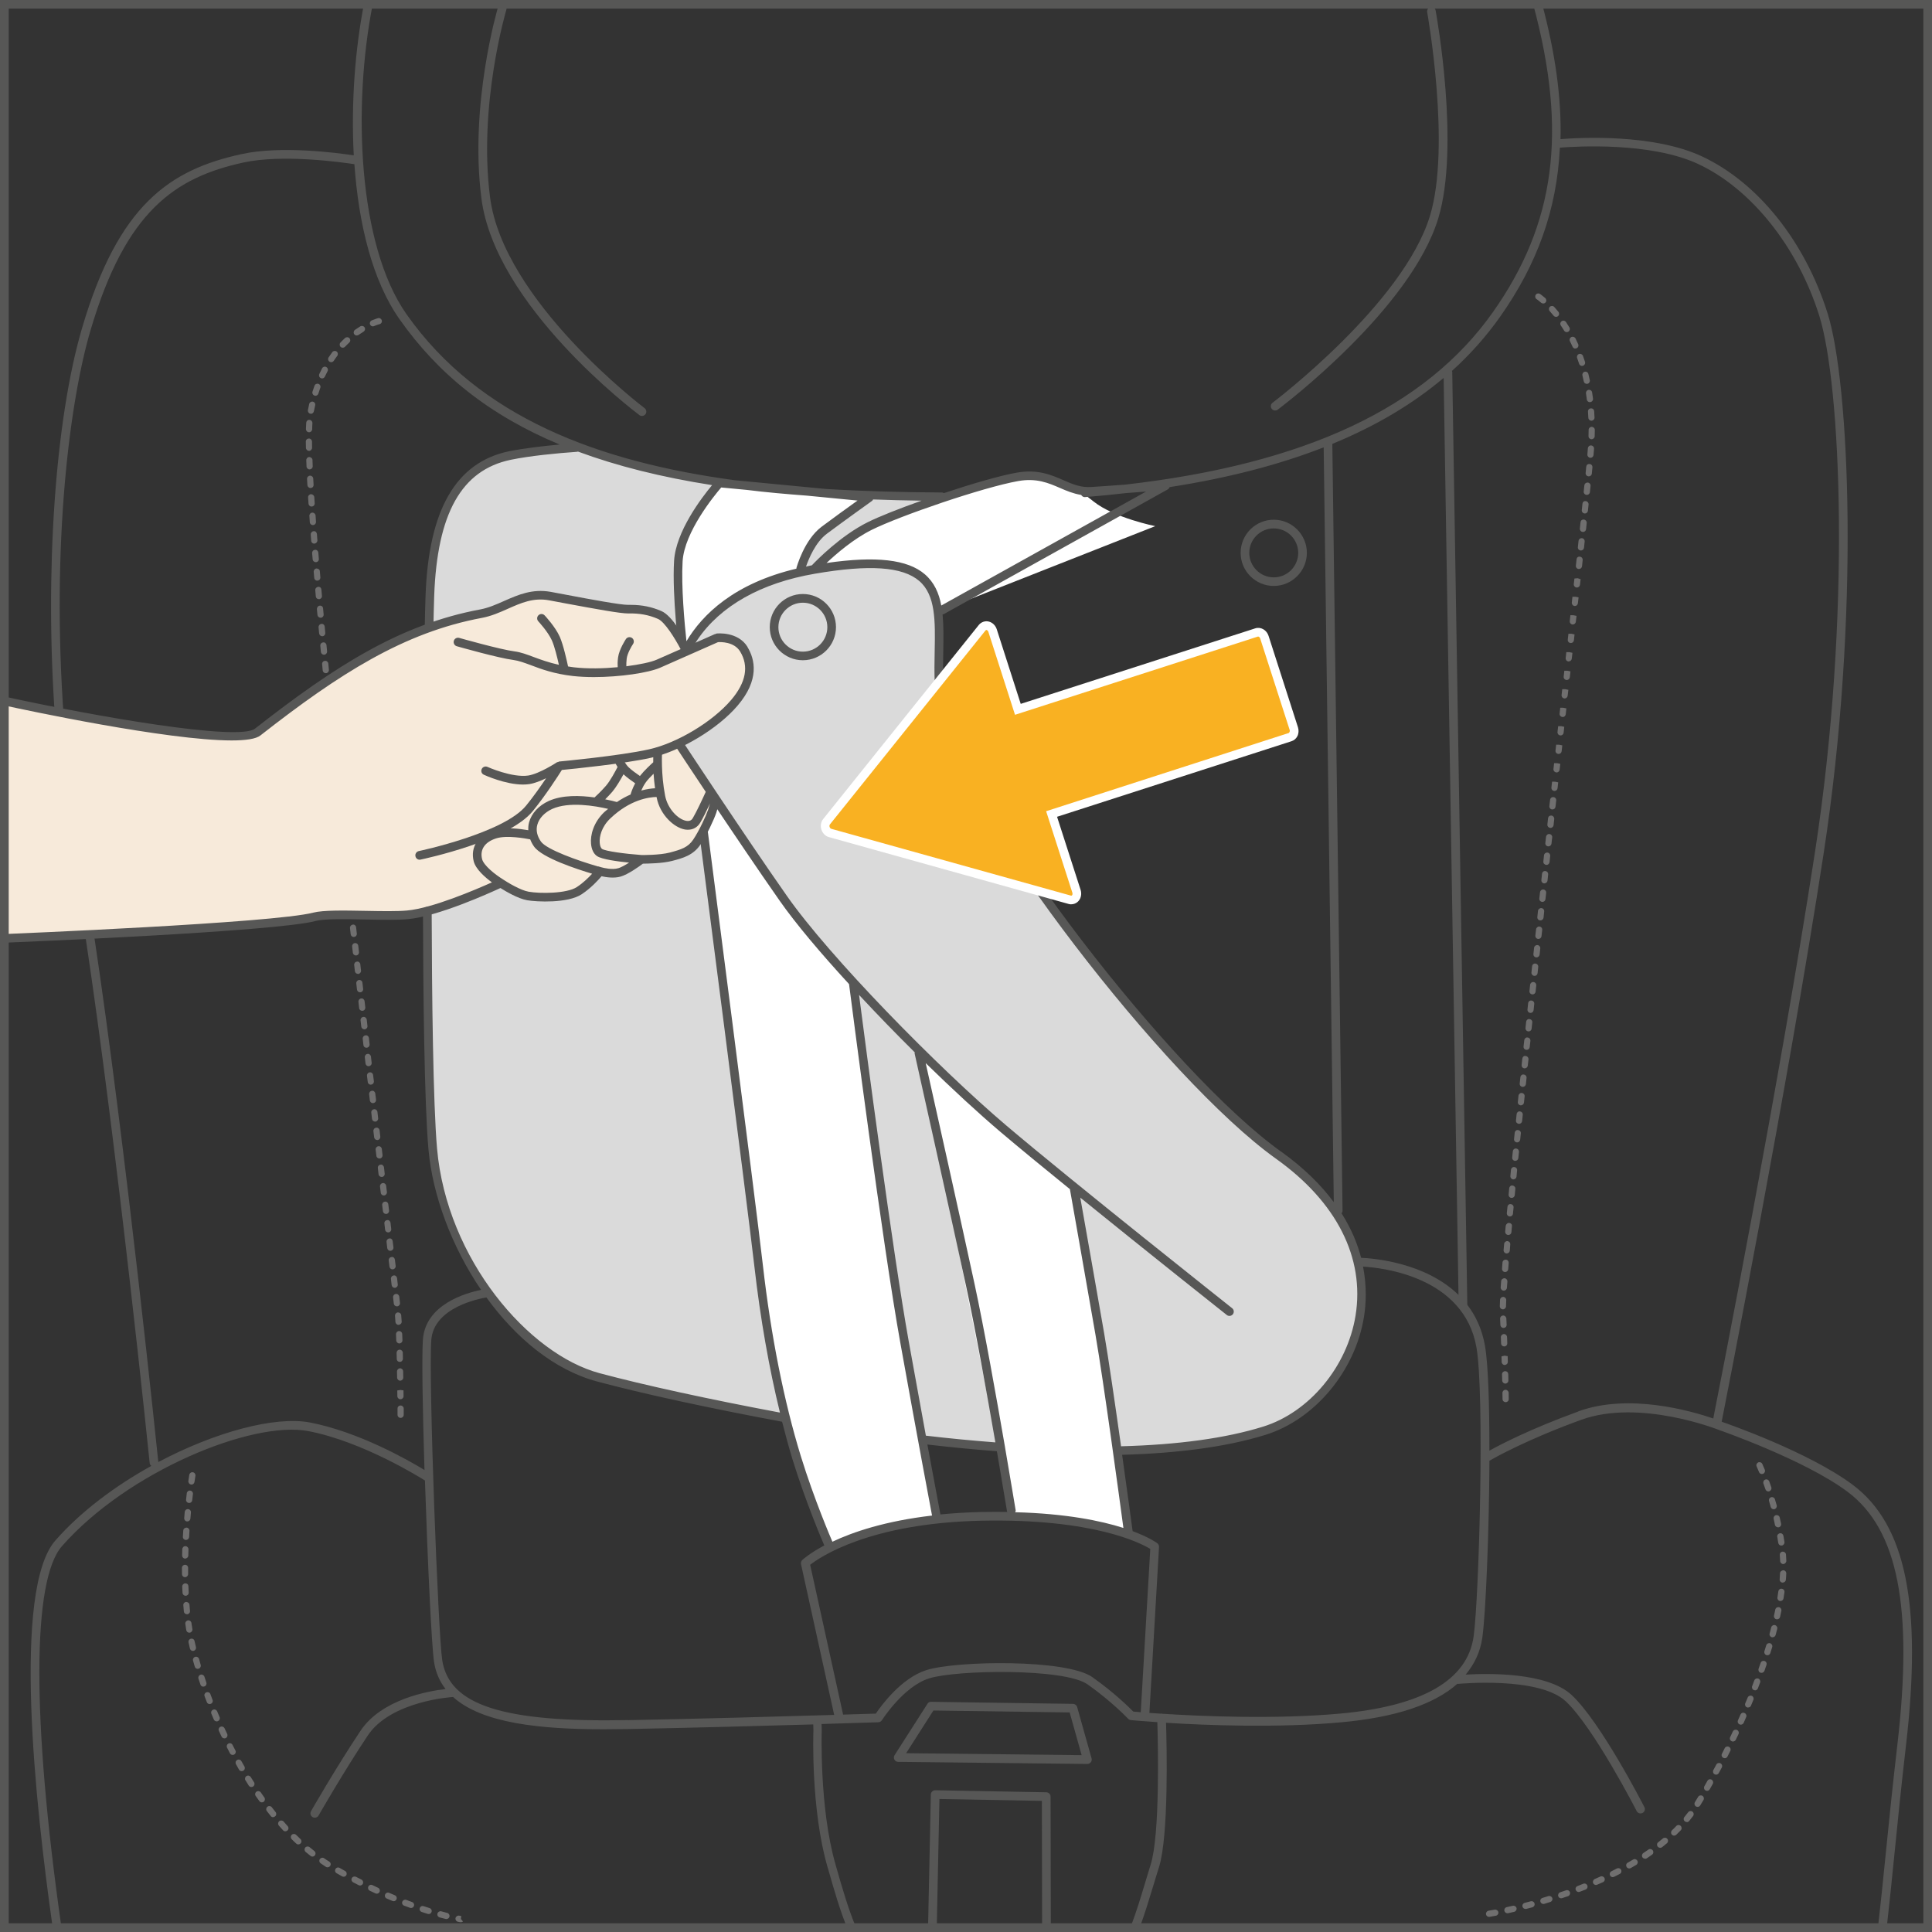
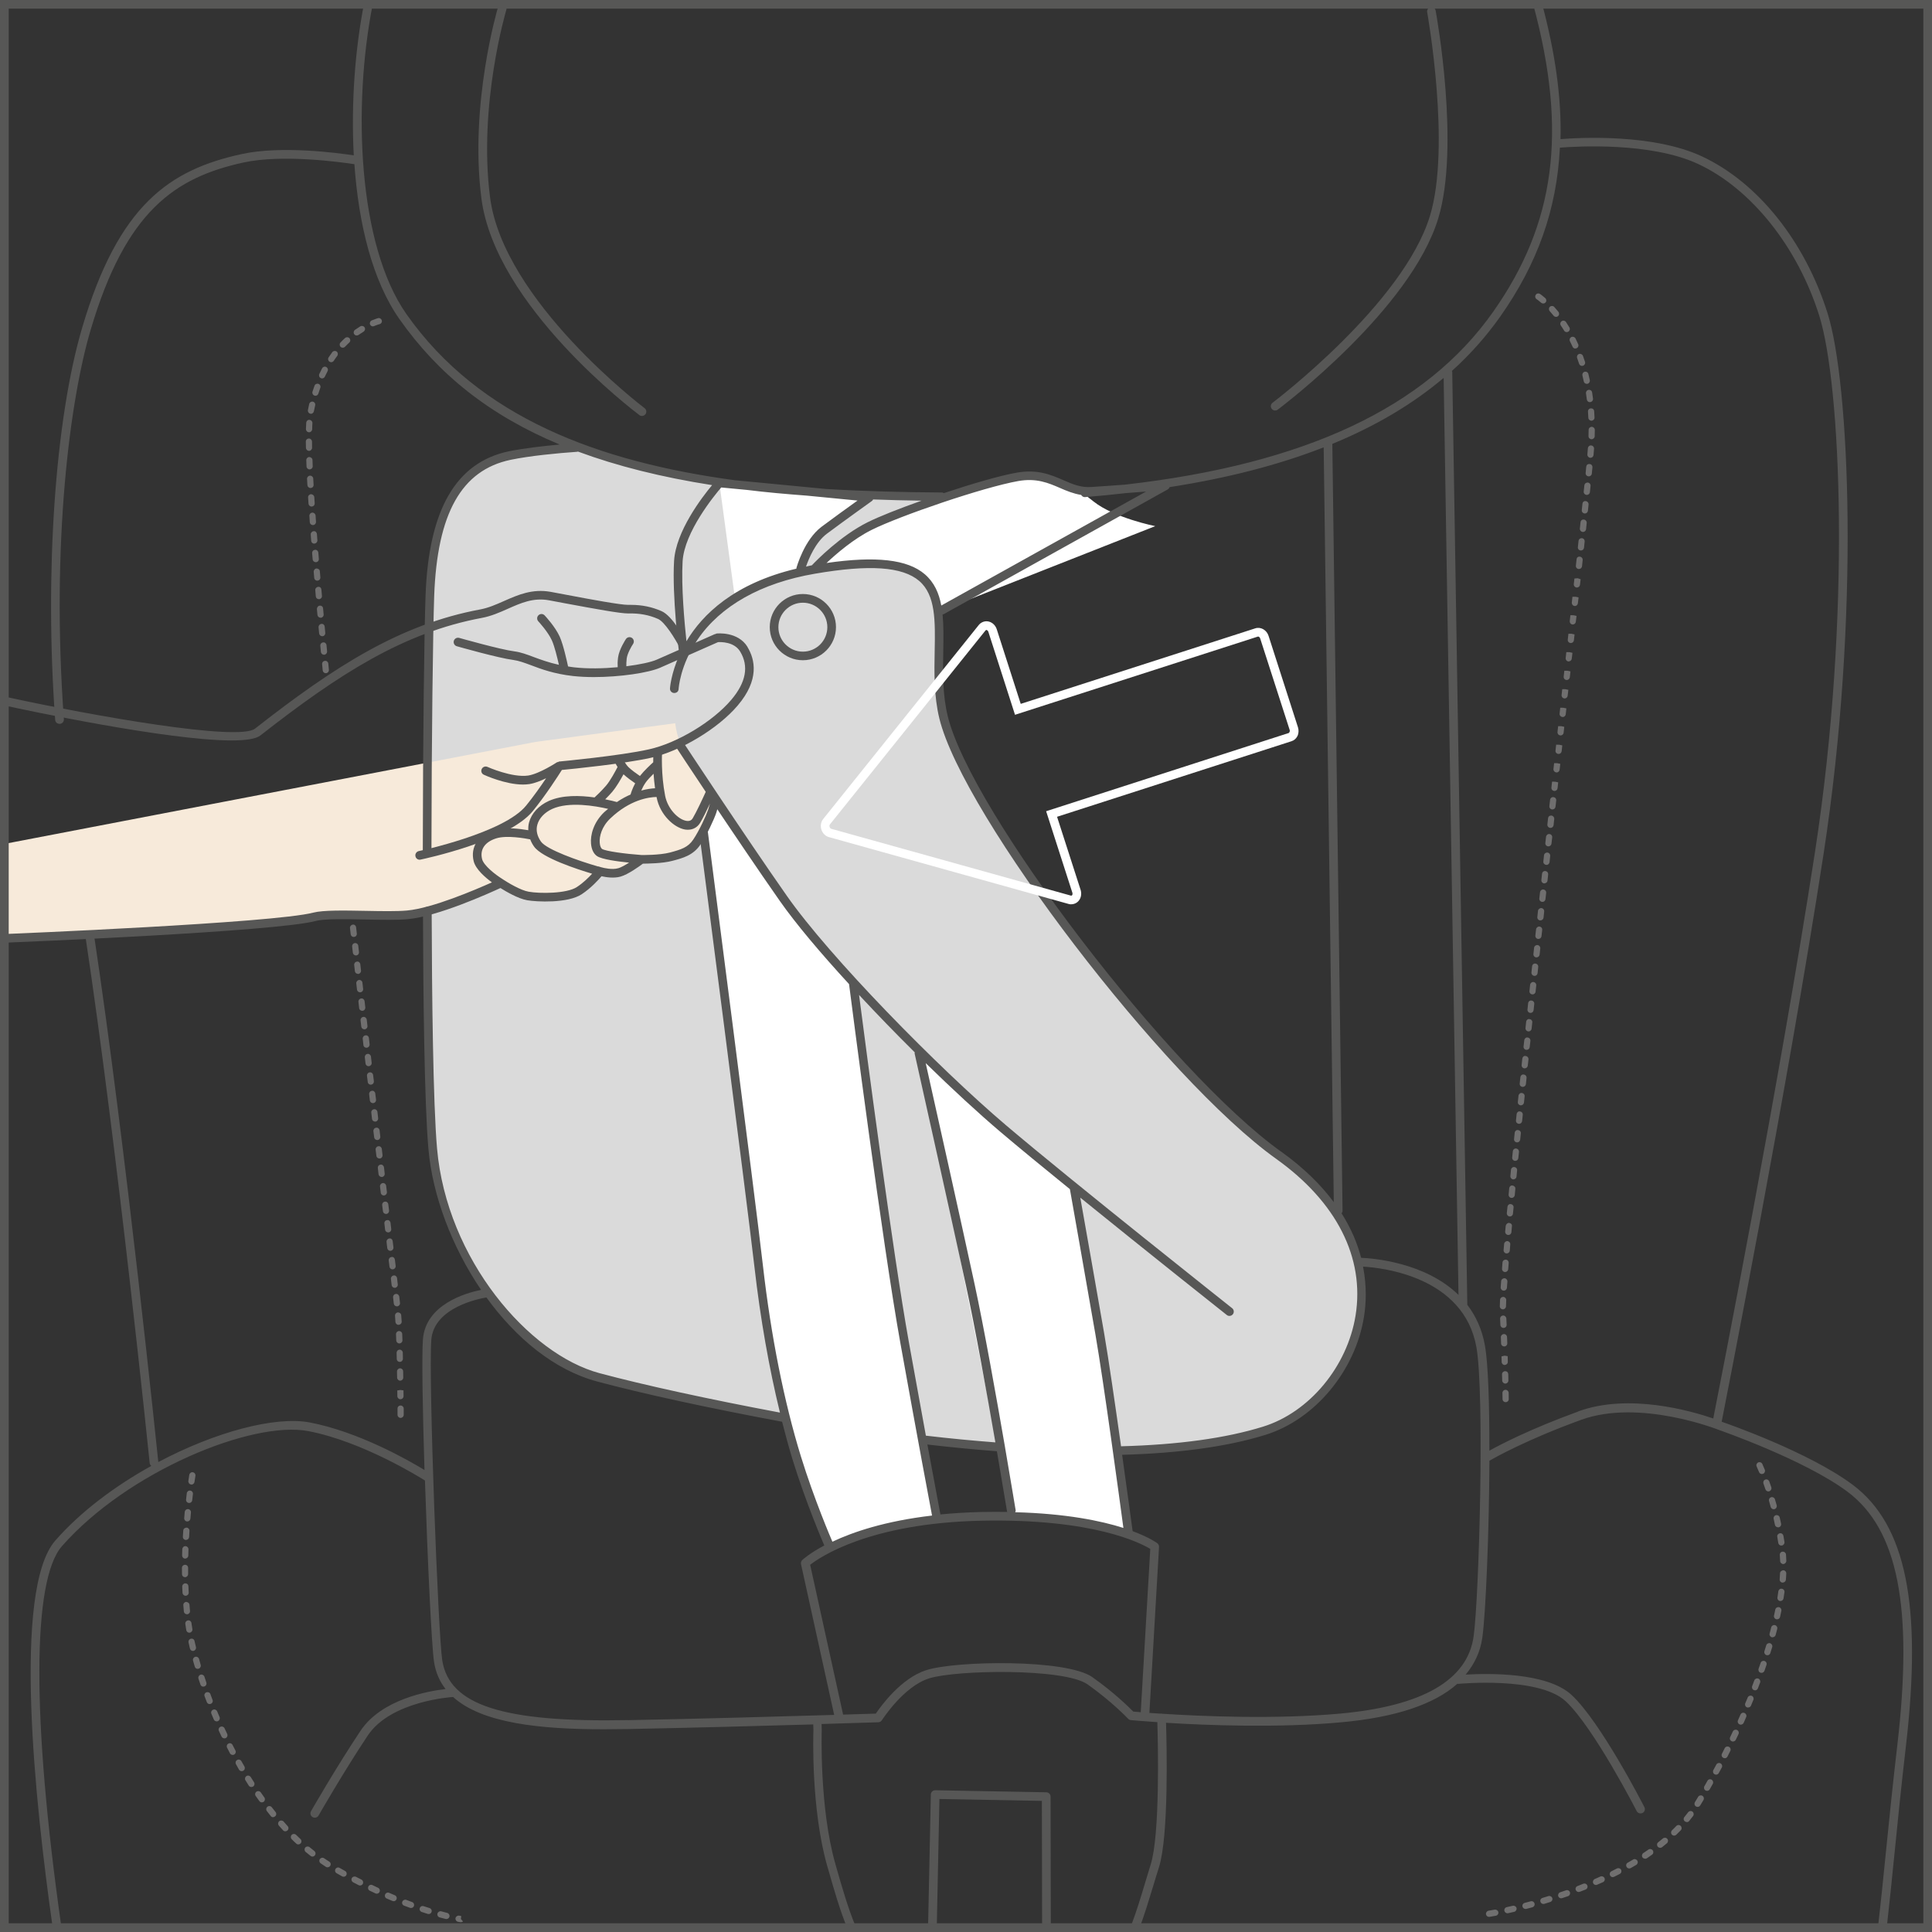
<svg xmlns="http://www.w3.org/2000/svg" xml:space="preserve" width="20.96mm" height="20.96mm" version="1.1" style="shape-rendering:geometricPrecision; text-rendering:geometricPrecision; image-rendering:optimizeQuality; fill-rule:evenodd; clip-rule:evenodd" viewBox="0 0 330.78 330.78">
  <rect x="0" y="0" width="330.78" height="330.78" fill="#333333" stroke="none" />
  <defs>
    <style type="text/css">
   
    .fil3 {fill:#575756;fill-rule:nonzero}
    .fil4 {fill:#706F6F;fill-rule:nonzero}
    .fil0 {fill:#DADADA;fill-rule:nonzero}
    .fil2 {fill:#F7EADA;fill-rule:nonzero}
    .fil5 {fill:#F9B122;fill-rule:nonzero}
    .fil1 {fill:white;fill-rule:nonzero}
   
  </style>
  </defs>
  <g id="Слой_x0020_1">
    <path class="fil0" d="M229.81 209.4c-4.19,-6.74 -9.28,-10.39 -14.42,-14.6 -6.97,-5.7 -14.49,-12.09 -24.29,-25.53 -12.32,-16.89 -28.09,-36.46 -29.57,-46.11 -0.99,-6.42 -1.33,-13.01 -1.35,-18.84 -0.04,-10.78 1,-19.01 1,-19.01 0,0 -26.98,-1.14 -37.84,-2.81 -10.84,-1.67 -23.76,-5.81 -23.76,-5.81 0,0 -3.4,-0.61 -12.35,1.27 -8.95,1.89 -13.16,9.87 -13.66,24.02 -0.47,13.19 -0.94,78.67 0.47,94.68 1.41,16.02 14.24,35.16 29.06,39.13 33.44,8.95 86.37,17.27 113.7,8.8 15.27,-4.74 20.24,-23.59 13.02,-35.2z" />
    <path class="fil1" d="M139.36 97.47c0,0 12.92,-1.61 16.72,0.53 3.8,2.14 5.11,6.51 5.11,6.51l36.6 -14.43c0,0 -7.04,-1.41 -10.56,-4.22 -3.52,-2.82 -7.04,-5.28 -13.02,-4.23 -5.99,1.06 -20.42,5.98 -25.34,8.45 -4.93,2.47 -9.5,7.39 -9.5,7.39z" />
-     <path class="fil1" d="M125.8 102.22c4.86,-2.99 10.73,-4.58 10.73,-4.58 0,0 1.76,-4.75 4.58,-6.86 2.82,-2.11 7.74,-5.63 7.74,-5.63l-25.69 -2.47c0,0 -6.69,7.39 -7.04,13.37 -0.35,5.99 0.71,15.14 0.71,15.14 0,0 4.12,-5.98 8.97,-8.97z" />
+     <path class="fil1" d="M125.8 102.22c4.86,-2.99 10.73,-4.58 10.73,-4.58 0,0 1.76,-4.75 4.58,-6.86 2.82,-2.11 7.74,-5.63 7.74,-5.63l-25.69 -2.47z" />
    <path class="fil1" d="M146.22 168.74c0,0 -7.74,-8.8 -11.09,-13.02 -3.34,-4.22 -15.49,-21.65 -15.49,-21.65 0,0 12.2,97.5 14.08,106.12 2.11,9.68 8.45,24.46 8.45,24.46 0,0 4.75,-1.94 8.27,-2.99 3.52,-1.05 10.03,-1.59 10.03,-1.59 0,0 -1.93,-10.55 -3.34,-17.6 -1.41,-7.04 -10.91,-73.74 -10.91,-73.74z" />
    <path class="fil1" d="M183.7 203.41l-26.22 -22.71 15.67 78.85c0,0 4.57,0 10.38,0.88 5.8,0.88 9.5,1.59 9.5,1.59 0,0 -2.11,-20.06 -3.16,-26.4 -1.06,-6.34 -6.16,-32.21 -6.16,-32.21z" />
    <path class="fil2" d="M123.45 128.09c-0.42,-1.42 -0.33,-4.11 -1.42,-4.86 -1.1,-0.73 -4.61,0.35 -4.61,0.35l-25.71 3.44 -90.78 17.43 0.09 16.11 49.19 -3.26c4.58,-0.71 19.45,-0.55 20.26,-0.63 4.56,-0.46 15.25,-5.47 15.25,-5.47 0,0 2.83,1.89 4.65,2.21 1.83,0.32 6.75,0.44 8.8,-0.91 2.04,-1.36 3.67,-3.45 3.67,-3.45 0,0 1.78,0.74 3.19,0.32 1.42,-0.41 3.78,-2.24 3.78,-2.24 0,0 3.15,0.07 5.08,-0.46 1.94,-0.51 3.35,-0.93 4.4,-2.49 1.05,-1.57 3.26,-5.5 3.64,-7.27 0.23,-1.05 0.2,-2.44 0.2,-2.44 0,0 0.72,-4.94 0.31,-6.36z" />
    <path class="fil3" d="M121.21 138.7c-0.3,0.9 -1.48,3.51 -2.53,5.06 -0.89,1.32 -2.03,1.68 -3.97,2.2 -1.79,0.47 -4.77,0.43 -4.86,0.43 -2.82,-0.2 -6.21,-0.66 -6.78,-1.05 -0.16,-0.11 -0.35,-0.47 -0.39,-1.03 -0.09,-1.1 0.33,-2.78 1.82,-4.19 3.37,-3.21 6.57,-3.64 7.91,-3.67 0,0.03 0.01,0.07 0.02,0.11 0.58,2.96 2.97,5.13 4.83,5.46 0.18,0.03 0.35,0.04 0.52,0.04 0.89,0 1.64,-0.42 2.11,-1.21 0.47,-0.78 1.06,-1.99 1.67,-3.28 -0.12,0.44 -0.24,0.84 -0.34,1.13zm-15.38 9.95c-0.98,0.3 -2.43,-0.03 -2.91,-0.17l-0.5 -0.15 -0.02 0.02c-3.39,-0.97 -8.81,-2.89 -9.78,-4.26 -0.67,-0.95 -0.89,-1.95 -0.62,-2.9 0.3,-1.1 1.25,-2.1 2.54,-2.69 2.88,-1.3 7.34,-0.53 9.58,-0.01 -0.22,0.19 -0.44,0.34 -0.66,0.55 -1.87,1.78 -2.4,3.96 -2.27,5.4 0.08,0.98 0.45,1.75 1.04,2.14 0.83,0.55 3.47,0.91 5.48,1.11 -0.66,0.42 -1.37,0.82 -1.88,0.97zm-7.06 3.22c-1.74,1.15 -6.37,1.14 -8.26,0.8 -1.37,-0.23 -3.62,-1.59 -4.37,-2.09l-0.13 -0.09c-1.25,-0.77 -3.2,-2.32 -3.47,-3.4 -0.41,-1.65 0.48,-2.95 2.44,-3.56 1.8,-0.56 4.93,0.01 5.8,0.18 0.16,0.42 0.37,0.83 0.65,1.22 1.37,1.96 7.51,3.93 9.95,4.66 -0.61,0.66 -1.5,1.55 -2.61,2.28zm6.1 -16.37c0.67,-0.77 1.4,-2.06 1.88,-2.93 0.57,0.53 1.5,1.2 2,1.54 -0.48,0.9 -0.71,1.63 -0.79,1.92 -0.74,0.32 -1.53,0.74 -2.34,1.29 -0.38,-0.11 -1.09,-0.29 -2,-0.47 0.39,-0.39 0.83,-0.85 1.26,-1.34zm7.03 -3.02c0.05,0.76 0.13,1.6 0.25,2.48 -0.59,0.03 -1.4,0.13 -2.36,0.39 0.18,-0.42 0.42,-0.89 0.76,-1.38 0.31,-0.45 0.86,-1.01 1.35,-1.5zm12.4 -1.13c0.08,-0.95 0.12,-1.99 0.06,-2.96 -0.16,-2.67 -0.93,-4.98 -0.96,-5.08l-1.41 0.47c0.01,0.02 0.74,2.23 0.89,4.7 0.05,0.82 0.02,1.72 -0.04,2.55 -0.53,1.23 -2.97,6.9 -4.23,9.05 -0.15,0.25 -0.43,0.57 -1.1,0.46 -1.39,-0.24 -3.18,-2.02 -3.63,-4.28 -0.74,-3.78 -0.53,-7.33 -0.53,-7.37l-1.49 -0.09c0,0.06 -0.03,0.72 -0.02,1.71 -0.43,0.39 -1.57,1.44 -2.28,2.35 -0.59,-0.4 -1.52,-1.08 -1.94,-1.5 -0.58,-0.58 -0.99,-1.46 -1,-1.47l-1.35 0.62c0.02,0.03 0.19,0.38 0.46,0.81 -0.36,0.7 -1.25,2.37 -1.98,3.21 -0.79,0.91 -1.66,1.73 -1.96,2 -2.46,-0.35 -5.53,-0.45 -7.85,0.61 -1.71,0.78 -2.94,2.11 -3.36,3.66 -0.12,0.45 -0.15,0.89 -0.13,1.34 -1.4,-0.24 -4.1,-0.6 -5.91,-0.03 -2.68,0.84 -4.04,2.94 -3.44,5.34 0.35,1.39 1.98,2.78 3.12,3.62 -2.81,1.26 -10.2,4.43 -14.54,4.82 -1.72,0.16 -4.43,0.11 -7.03,0.06 -3.75,-0.07 -7.29,-0.14 -9.01,0.3 -6.81,1.79 -52.18,3.64 -52.64,3.66l0.06 1.48c1.88,-0.07 45.99,-1.87 52.96,-3.7 1.52,-0.41 5.12,-0.33 8.61,-0.26 2.77,0.06 5.4,0.11 7.19,-0.06 5.12,-0.46 13.91,-4.43 15.86,-5.33 0.84,0.53 3,1.82 4.58,2.09 1.57,0.28 6.94,0.56 9.34,-1.03 1.58,-1.05 2.83,-2.42 3.39,-3.08 0.73,0.17 2.12,0.39 3.27,0.06 1.3,-0.38 3.17,-1.73 3.81,-2.21 0.83,-0.02 3.32,-0.03 5.03,-0.48 1.84,-0.48 3.59,-0.95 4.83,-2.8 1.08,-1.61 2.34,-4.33 2.7,-5.42 0.44,-1.33 1.24,-4.56 1.28,-4.74 0.02,-0.09 0.26,-1.41 0.4,-3.04 0,-0.01 0.01,-0.03 0.01,-0.03l-0.01 -0z" />
    <path class="fil0" d="M117.71 110.84c-2.56,4.14 -2.99,12.5 -1.23,16.37 1.76,3.87 10.03,14.87 10.03,14.87l3.96 -42.06c0,0 -10.21,6.69 -12.76,10.82z" />
    <path class="fil3" d="M270.21 241.67c-8.13,2.95 -13.27,5.62 -15.21,6.7 0.01,-7.83 -0.2,-14.82 -0.76,-17.98 -0.5,-2.83 -1.59,-5.12 -3.02,-6.99l-2.58 -159.74c0,-0.06 -0.04,-0.09 -0.06,-0.15 3.13,-2.82 5.87,-5.91 8.25,-9.27 6.41,-9.09 9.72,-18.39 10.24,-28.96 2.77,-0.22 15.54,-1 23.68,2.8 9.07,4.23 17.01,14.17 20.72,25.95 3.69,11.66 5.55,51.1 -0.73,91.88 -5.98,38.92 -16.57,92.71 -17.41,96.95 -3.8,-1.3 -14.47,-4.38 -23.13,-1.21zm-124.72 89.12l0.62 0c0.36,-0.16 0.54,-0.59 0.38,-0.96 -1.3,-3.14 -2.34,-6.75 -3.34,-10.26l-0.13 -0.46c-2.76,-9.67 -2.33,-22.72 -2.33,-22.9l-0.03 -1.04c5.77,-0.17 9.63,-0.29 9.72,-0.3 0.25,-0.01 0.47,-0.13 0.61,-0.35 0.04,-0.05 3.68,-5.77 8.07,-7.16 4.62,-1.47 23.17,-1.78 27.14,1.02 4.13,2.91 6.92,5.86 6.96,5.9 0.12,0.13 0.29,0.21 0.47,0.22 0.05,0.01 1.76,0.17 4.52,0.35 0.11,3.45 0.48,19.27 -1.14,24.38 -0.32,1.03 -0.64,2.09 -0.96,3.15 -0.73,2.44 -1.5,4.97 -2.38,7.29 -0.15,0.38 0.05,0.81 0.43,0.96 0.08,0.03 0.17,0.05 0.26,0.05 0.3,0 0.58,-0.18 0.7,-0.48 0.89,-2.37 1.66,-4.92 2.41,-7.39 0.32,-1.05 0.63,-2.1 0.96,-3.12 1.69,-5.33 1.33,-20.92 1.21,-24.73 7.04,0.43 19.12,0.91 29.94,-0.08 9.3,-0.84 15.97,-3.06 19.95,-6.61 0.04,0 0.07,0.04 0.11,0.03 0.13,-0.01 13.79,-1.32 18.42,2.97 4.77,4.43 12.09,18.66 12.16,18.81 0.13,0.26 0.39,0.4 0.66,0.4 0.12,0 0.23,-0.03 0.34,-0.08 0.37,-0.19 0.51,-0.64 0.32,-1 -0.3,-0.59 -7.5,-14.6 -12.47,-19.21 -4.22,-3.91 -14.34,-3.7 -18.13,-3.48 1.52,-1.83 2.51,-3.91 2.85,-6.31 0.59,-4.17 1.16,-17.99 1.22,-30.31 0.73,-0.42 6.23,-3.56 15.73,-7.01 9.99,-3.62 23.36,1.66 23.53,1.73 0.15,0.06 14.71,5.1 22.07,10.61 8.62,6.46 11.24,19.82 8.51,43.32 -0.81,6.95 -1.44,13.17 -1.99,18.66 -0.45,4.46 -0.86,8.54 -1.3,12.34 -0.04,0.41 0.24,0.78 0.65,0.82 0.03,0 0.06,0 0.09,0 0.37,0 0.69,-0.27 0.74,-0.65 0.44,-3.81 0.85,-7.9 1.3,-12.36 0.55,-5.49 1.17,-11.7 1.98,-18.64 2.8,-24.08 -0,-37.86 -9.09,-44.68 -7.55,-5.66 -21.87,-10.62 -22.45,-10.81l-0.01 -0c0.28,-1.42 11.3,-57.18 17.45,-97.24 6.31,-41.01 4.41,-80.77 0.68,-92.56 -3.9,-12.34 -11.94,-22.38 -21.51,-26.85 -8.35,-3.89 -20.87,-3.22 -24.21,-2.95 0.17,-7.08 -0.89,-14.74 -3.2,-23.32 -0.06,-0.21 -0.19,-0.38 -0.38,-0.47l-0.66 0c-0.32,0.15 -0.49,0.51 -0.4,0.86 5.83,21.67 3.76,37.38 -6.92,52.53 -11.54,16.35 -32.18,26.04 -62.96,29.55 -1.94,0.14 -4,0.3 -5.82,0.41 -1.79,0.12 -3.18,-0.47 -4.77,-1.17 -2.07,-0.9 -4.43,-1.92 -7.98,-1.29 -2.91,0.51 -7.72,1.92 -12.5,3.51 -0.09,-0.04 -0.17,-0.11 -0.27,-0.11 -6.66,-0.04 -13.32,-0.21 -19.86,-0.6l-15.65 -1.5c-23.22,-3.14 -43.74,-10.69 -56.22,-28.44 -8.32,-11.84 -9.21,-35.62 -5.79,-52.98 0.06,-0.3 -0.07,-0.59 -0.31,-0.76l-0.83 0c-0.16,0.11 -0.27,0.27 -0.31,0.47 -1.54,7.81 -2.26,17.09 -1.78,26.09 -2.81,-0.43 -12.44,-1.7 -19.2,-0.22 -12.23,2.67 -21.06,8.58 -27.3,29.73 -4.64,15.71 -6.45,42.06 -4.62,67.14 0.02,0.39 0.35,0.68 0.74,0.68l0.06 0c0.41,-0.03 0.72,-0.38 0.69,-0.79 -2.21,-30.28 1.07,-54.81 4.57,-66.62 6.03,-20.45 14.49,-26.14 26.19,-28.7 6.72,-1.46 16.79,-0.04 18.98,0.29 0.72,10.2 3.06,19.9 7.71,26.52 6.64,9.45 15.46,16.5 27.43,21.48 -2.93,0.27 -6.21,0.65 -8.71,1.16 -9.06,1.91 -13.72,10 -14.25,24.73 -0.22,6.06 -0.45,24.14 -0.47,43.89 0,0.41 0.33,0.74 0.74,0.74 0.41,0 0.74,-0.33 0.74,-0.74 0.02,-19.74 0.26,-37.79 0.47,-43.84 0.51,-14.14 4.66,-21.55 13.07,-23.32 3.3,-0.69 8.03,-1.14 11.44,-1.38 0.04,0 0.06,-0.04 0.09,-0.04 6.69,2.48 14.29,4.39 22.98,5.75 -1.74,2.09 -6.21,7.91 -6.51,12.99 -0.35,5.98 0.83,15.57 0.89,15.97 0,0.03 0.03,0.06 0.04,0.08 -1.46,3.25 -1.63,5.71 -1.63,5.77 -0.02,0.41 0.29,0.76 0.7,0.78 0.5,0 0.76,-0.29 0.78,-0.7 0,-0.04 0.24,-4.02 3.22,-8.41 3.94,-5.81 10.89,-9.73 20.1,-11.31 9.34,-1.61 15.01,-1.22 17.88,1.24 2.82,2.43 2.74,6.87 2.64,12 -0.07,3.57 -0.15,7.63 0.8,11.54 4.06,16.65 38.55,61.75 57.67,75.4 10.36,7.4 15.18,16.93 13.59,26.82 -1.41,8.75 -7.92,16.58 -15.84,19.03 -6.36,1.98 -14.55,3.1 -24.31,3.36 -1,-7.09 -2.14,-14.96 -2.89,-19.32 -1.27,-7.32 -3.32,-18.9 -4.09,-23.25 11.82,9.58 24.89,19.94 25.08,20.09 0.13,0.11 0.3,0.16 0.46,0.16 0.22,0 0.43,-0.1 0.58,-0.28 0.25,-0.32 0.2,-0.79 -0.12,-1.04 -0.27,-0.22 -27.23,-21.58 -38.7,-31.31 -11.67,-9.91 -30.2,-28.81 -37.53,-39.28 -7.31,-10.43 -17.75,-26.31 -17.86,-26.47 -0.22,-0.34 -0.68,-0.43 -1.02,-0.21 -0.35,0.23 -0.44,0.69 -0.21,1.03 0.1,0.16 10.56,16.06 17.87,26.5 2.72,3.89 6.98,8.94 11.86,14.25 0.36,2.83 5.74,44.57 8.79,61.48 2.9,16.13 5.09,27.79 5.42,29.51 -8.03,0.94 -13.54,2.81 -17.06,4.48 -0.19,-0.43 -3.13,-7.27 -5.4,-14.63 -2.87,-9.33 -5.12,-20.6 -6.49,-32.6 -1.39,-12.19 -9.34,-73.49 -9.41,-74.11 -0.05,-0.41 -0.41,-0.7 -0.83,-0.64 -0.41,0.06 -0.69,0.43 -0.64,0.83 0.08,0.62 8.02,61.91 9.42,74.08 1.01,8.87 2.51,17.35 4.37,24.96 -12.3,-2.31 -23.26,-4.7 -30.9,-6.75 -12.08,-3.23 -26.14,-19.46 -27.81,-38.47 -0.68,-7.73 -0.88,-26.35 -0.92,-40.62 0,-0.41 -0.33,-0.74 -0.75,-0.74 -0.41,0 -0.74,0.33 -0.74,0.75 0.04,14.3 0.24,32.97 0.94,40.75 0.69,7.86 3.98,16.67 9.01,24.07 -2.57,0.52 -9.54,2.48 -9.96,8.53 -0.21,2.97 -0.04,12.2 0.27,22.31 -2.74,-1.67 -11.27,-6.54 -19.64,-8.14 -5.94,-1.12 -16.19,1.62 -25.93,6.78l0 0c-0.06,-0.53 -5.53,-53.89 -11.03,-90.37 -0.06,-0.4 -0.41,-0.68 -0.85,-0.62 -0.4,0.06 -0.68,0.43 -0.62,0.85 5.5,36.44 10.97,89.76 11.02,90.3 0.02,0.21 0.13,0.37 0.28,0.5 -6.16,3.41 -12.05,7.78 -16.42,12.76 -7.39,8.42 -3.48,45.07 -0.48,66.16 0.05,0.37 0.37,0.64 0.73,0.64 0.04,0 0.07,0 0.11,-0.01 0.41,-0.06 0.69,-0.43 0.63,-0.84 -5.03,-35.46 -4.98,-59.15 0.13,-64.97 11.24,-12.79 32.56,-21.53 42.17,-19.7 9.39,1.79 19.39,8.09 19.98,8.46 0.45,13.69 1.14,28.4 1.56,31.08 0.28,1.8 0.96,3.32 1.97,4.62 -2.99,0.35 -10.96,1.75 -14.56,7.15 -4.19,6.28 -8.44,13.7 -8.48,13.77 -0.2,0.36 -0.08,0.81 0.28,1.01 0.12,0.07 0.24,0.1 0.37,0.1 0.26,0 0.51,-0.13 0.65,-0.38 0.04,-0.07 4.26,-7.44 8.42,-13.69 3.96,-5.94 14.45,-6.59 14.55,-6.59 0.02,0 0.02,-0.02 0.04,-0.02 4.99,4.53 14.94,5.54 25.84,5.54 1.38,0 2.77,-0.02 4.17,-0.04 10.81,-0.21 23.05,-0.54 31.67,-0.79l0.03 1c-0.02,0.55 -0.45,13.41 2.38,23.3l0.14 0.46c1.01,3.55 2.05,7.2 3.4,10.43 0.07,0.18 0.21,0.32 0.37,0.39zm106.81 -50.61c-1.05,7.48 -8.74,11.92 -22.88,13.21 -11.12,1 -23.63,0.46 -30.48,0.02 -0.03,-0.01 -0.06,-0.03 -0.09,-0.03l-0.03 0c-0.02,0 -0.03,0.02 -0.06,0.02 -0.72,-0.04 -1.39,-0.09 -1.97,-0.13l1.65 -28.42c0.01,-0.25 -0.1,-0.48 -0.29,-0.63 -0.13,-0.1 -1.41,-1.02 -4.23,-2.07 -0.18,-1.32 -0.91,-6.75 -1.8,-13.07 9.82,-0.27 18.09,-1.41 24.55,-3.42 8.44,-2.62 15.37,-10.93 16.86,-20.21 0.36,-2.22 0.5,-5.2 -0.16,-8.59 3.34,0.19 17.26,1.73 19.41,13.8 1.41,7.96 0.47,42.71 -0.48,49.53zm-65.25 6.98c-4.44,-3.15 -23.38,-2.83 -28.44,-1.22 -4.31,1.36 -7.77,6.13 -8.66,7.45 -0.8,0.03 -2.79,0.09 -5.6,0.17l-5.64 -25.65c1.67,-1.31 10.16,-7.14 29.34,-7.55 19.15,-0.39 27.24,3.83 28.89,4.83l-1.63 27.96c-0.57,-0.04 -1.03,-0.09 -1.28,-0.11 -0.72,-0.73 -3.31,-3.29 -6.98,-5.87zm-79.57 7.34c-21.35,0.42 -30.54,-2.54 -31.76,-10.22 -0.7,-4.43 -2.36,-47.92 -1.88,-54.83 0.4,-5.66 8.35,-7.13 9.44,-7.31 5.01,6.9 11.55,12.4 18.93,14.38 7.78,2.09 19,4.53 31.55,6.87 0.05,0.01 0.09,0.02 0.14,0.02 0.56,2.18 1.14,4.33 1.75,6.34 2.34,7.62 5.43,14.75 5.48,14.85 -2.48,1.32 -3.65,2.37 -3.77,2.49 -0.19,0.18 -0.27,0.45 -0.22,0.7l5.68 25.82c-8.53,0.26 -22.88,0.66 -35.36,0.9zm51.31 -47.18c4.07,0.47 8.07,0.86 11.89,1.15 1.01,5.91 1.73,10.22 1.74,10.32 0.01,0.03 0.03,0.04 0.04,0.07 -1.42,-0.02 -2.89,-0.02 -4.45,0.01 -2.52,0.06 -4.84,0.21 -7,0.42 -0.13,-0.7 -0.96,-5.09 -2.23,-11.97zm-11.71 -76.98c3.06,3.29 6.3,6.63 9.54,9.84 0,0.06 -0.04,0.11 -0.03,0.17 0.06,0.27 6.01,26.89 8.8,39.77 1.56,7.19 3.56,18.34 5.03,26.83 -3.83,-0.29 -7.82,-0.67 -11.9,-1.15 -0.83,-4.54 -1.83,-10 -2.93,-16.12 -2.72,-15.13 -7.33,-50.19 -8.51,-59.34zm36.1 33.26c0.11,0.64 2.83,15.97 4.38,24.94 1.4,8.07 4.14,28.28 4.78,33.06 -3.84,-1.22 -9.8,-2.46 -18.53,-2.69 0.04,-0.11 0.11,-0.22 0.08,-0.35 -0.02,-0.11 -0.76,-4.6 -1.81,-10.72l0.01 0c0,-0.01 -0.01,-0.02 -0.01,-0.02 -1.49,-8.62 -3.6,-20.47 -5.23,-28.01 -2.34,-10.85 -6.93,-31.4 -8.36,-37.79 4.57,4.46 9.03,8.58 12.78,11.76 3.11,2.64 7.36,6.13 11.91,9.82zm36.17 -6.42c-18.93,-13.53 -53.08,-58.12 -57.08,-74.55 -0.91,-3.72 -0.84,-7.51 -0.77,-11.17 0.04,-2.24 0.07,-4.35 -0.12,-6.26 0.06,-0.02 0.12,-0.02 0.18,-0.04l38.36 -21.36c0.16,-0.09 0.27,-0.24 0.33,-0.4 9.93,-1.54 18.71,-3.81 26.38,-6.81l1.73 129.23c-2.14,-2.88 -5.05,-5.81 -9.01,-8.65zm-61.01 -98.86c-2.96,-2.55 -8.37,-3.15 -16.83,-1.93 1.73,-1.63 4.65,-4.13 7.69,-5.65 4.81,-2.41 19.14,-7.32 25.14,-8.38 3.12,-0.55 5.16,0.33 7.13,1.18 1.14,0.5 2.3,0.98 3.64,1.2 0.14,0.21 0.33,0.37 0.59,0.37l0.06 0c2.41,-0.19 4.75,-0.43 7.05,-0.69 1.22,-0.09 2.41,-0.18 3.41,-0.26l-35.06 19.51c-0.4,-2.13 -1.21,-3.96 -2.82,-5.35zm-40.81 11.49c-0.34,-3.16 -0.91,-9.45 -0.66,-13.7 0.3,-5.02 5.42,-11.26 6.61,-12.65l4.41 0.42c3.26,0.41 6.72,0.71 10.28,0.98l8.65 0.84c-1.69,1.21 -4.35,3.13 -6.15,4.48 -2.98,2.24 -4.27,6.9 -4.32,7.09 -0.01,0.03 0.01,0.06 0.01,0.09 -10.66,2.52 -16.1,7.84 -18.84,12.44zm21.45 -13.02c-0.34,0.06 -0.65,0.15 -0.98,0.22 0.44,-1.28 1.59,-4.15 3.57,-5.63 2.81,-2.1 7.73,-5.62 7.73,-5.62 0.09,-0.07 0.14,-0.16 0.19,-0.25 2.68,0.1 5.45,0.17 8.29,0.21 -3.84,1.36 -7.3,2.73 -9.24,3.7 -4.62,2.3 -8.79,6.57 -9.55,7.38zm90.7 110.95c0.11,-0.13 0.19,-0.29 0.18,-0.46l-1.75 -131.28c7.41,-3.05 13.75,-6.81 19.06,-11.3l2.54 157c-5.75,-5.62 -14.77,-6.27 -16.67,-6.35 -0.62,-2.41 -1.68,-4.98 -3.35,-7.62z" />
    <path class="fil3" d="M179.14 306.86l-19.01 -0.35 -0.01 0c-0.41,0 -0.74,0.32 -0.75,0.72l-0.47 22.52c-0.01,0.41 0.32,0.75 0.73,0.76 0.48,0.02 0.75,-0.32 0.76,-0.72l0.45 -21.78 17.54 0.32 0.04 21.45c0,0.41 0.33,0.74 0.75,0.74 0.41,0 0.74,-0.33 0.74,-0.74l-0.04 -22.18c0,-0.41 -0.32,-0.73 -0.73,-0.74z" />
-     <path class="fil3" d="M155.13 300.18l4.68 -7.32 23.33 0.33 2.05 7.31 -30.06 -0.33zm28.58 -8.46l-24.29 -0.35c-0.26,-0.02 -0.5,0.12 -0.63,0.34l-5.63 8.8c-0.14,0.23 -0.16,0.52 -0.03,0.75 0.13,0.24 0.37,0.39 0.65,0.39l32.38 0.36 0.01 0c0.24,0 0.45,-0.11 0.59,-0.3 0.15,-0.18 0.19,-0.42 0.13,-0.65l-2.47 -8.8c-0.09,-0.32 -0.38,-0.53 -0.71,-0.54z" />
    <path class="fil3" d="M109.46 71.07c0.13,0.1 0.29,0.15 0.45,0.15 0.22,0 0.45,-0.11 0.6,-0.3 0.24,-0.32 0.18,-0.79 -0.15,-1.04 -0.24,-0.18 -24.18,-18.33 -26.46,-36.12 -2.03,-15.83 2.74,-31.91 2.79,-32.07 0.12,-0.39 -0.11,-0.81 -0.5,-0.93 -0.4,-0.12 -0.81,0.11 -0.93,0.5 -0.05,0.16 -4.91,16.52 -2.84,32.69 2.36,18.4 26.03,36.35 27.04,37.11z" />
    <path class="fil3" d="M218.32 70.28c0.16,0 0.31,-0.04 0.45,-0.15 0.92,-0.7 22.78,-17.22 27.48,-32.76 3.72,-12.25 -0.27,-34.61 -0.45,-35.55 -0.07,-0.4 -0.43,-0.68 -0.86,-0.59 -0.4,0.07 -0.67,0.46 -0.59,0.86 0.04,0.23 4.1,22.95 0.48,34.85 -4.57,15.08 -26.73,31.84 -26.95,32.01 -0.33,0.24 -0.4,0.71 -0.15,1.04 0.15,0.19 0.37,0.3 0.6,0.3z" />
-     <path class="fil2" d="M127.36 111.16c-1.41,-2.31 -4.6,-1.96 -4.6,-1.96l-5.21 2.16c0,0 -3.12,-5.38 -4.22,-5.86 -1.93,-0.84 -4.07,-1.26 -5.69,-1.21 -1.62,0.05 -8.85,-1.39 -13.5,-2.24 -4.65,-0.85 -9,2.02 -11.79,3 -2.78,1 -12.32,2.76 -18.35,6.37 -2.63,1.58 -18.93,13.6 -21.62,14.91 -2.7,1.31 -41.61,-6.18 -41.61,-6.18l0 27.27 71.11 -1c0,0 14.78,-3.37 18.82,-8.06 2.78,-3.22 5.1,-7.26 5.1,-7.26 0,0 10.42,-0.97 15.51,-2.1 5.08,-1.14 11.26,-4.94 14.47,-8.7 3.2,-3.76 3,-6.85 1.6,-9.16z" />
    <path class="fil3" d="M127.99 110.77c-1.64,-2.68 -5.18,-2.32 -5.32,-2.3 -0.08,0.01 -0.13,0.08 -0.2,0.11l-0.02 -0.04c0,0 -2.18,0.96 -4.55,2.02 -0.67,-1.29 -2.78,-5.12 -4.64,-5.93 -1.65,-0.72 -3.35,-1.07 -5.19,-1.07 -0.17,0 -0.34,0.01 -0.52,0 -1.35,0 -6.39,-0.93 -10.44,-1.7l-2.83 -0.53c-3.15,-0.56 -5.58,0.51 -7.94,1.55 -1.38,0.61 -2.68,1.19 -4.12,1.46 -13.66,2.54 -24.89,9.7 -38.56,20.41 -2.81,2.2 -27.54,-2.14 -42.47,-5.4 -0.39,-0.09 -0.8,0.17 -0.88,0.57 -0.09,0.4 0.17,0.8 0.57,0.89 3.3,0.72 27.76,5.96 38.78,5.96 2.4,0 4.16,-0.25 4.92,-0.85 13.51,-10.58 24.56,-17.64 37.92,-20.13 1.61,-0.3 3.06,-0.94 4.45,-1.56 2.25,-1 4.38,-1.95 7.07,-1.45l2.82 0.53c5.39,1 9.34,1.72 10.73,1.72l0.1 0c1.8,-0.04 3.41,0.24 5,0.94 1.13,0.5 2.87,3.27 3.86,5.17 -1.66,0.74 -3.25,1.44 -4.09,1.8 -0.95,0.42 -2.9,0.84 -5.2,1.13 -0.01,-0.32 -0.01,-0.77 0.06,-1.32 0.11,-0.88 0.82,-2.1 1.09,-2.5 0.23,-0.34 0.14,-0.81 -0.2,-1.04 -0.34,-0.22 -0.8,-0.14 -1.03,0.21 -0.04,0.07 -1.15,1.72 -1.34,3.15 -0.09,0.7 -0.09,1.26 -0.06,1.66 -2.45,0.23 -5.14,0.29 -7.49,0.02 -0.37,-0.04 -0.67,-0.1 -1.01,-0.15 -0.21,-0.97 -0.8,-3.67 -1.42,-5.08 -0.77,-1.72 -2.52,-3.59 -2.59,-3.66 -0.28,-0.3 -0.75,-0.32 -1.05,-0.03 -0.3,0.28 -0.31,0.75 -0.03,1.05 0.02,0.02 1.65,1.77 2.32,3.26 0.47,1.05 0.94,3.01 1.2,4.18 -1.73,-0.38 -3.12,-0.89 -4.28,-1.32 -1.2,-0.45 -2.23,-0.84 -3.32,-0.98 -2.43,-0.31 -9.4,-2.29 -9.47,-2.31 -0.39,-0.11 -0.81,0.12 -0.92,0.51 -0.11,0.4 0.12,0.81 0.51,0.92 0.29,0.08 7.14,2.03 9.68,2.35 0.92,0.12 1.88,0.48 3,0.89 1.76,0.67 3.96,1.49 7.22,1.86 1.11,0.12 2.33,0.18 3.57,0.18 4.49,0 9.36,-0.73 11.36,-1.61 2.15,-0.95 9.26,-4.09 9.89,-4.37 0.46,-0.03 2.76,-0.09 3.79,1.6 1.53,2.51 1.01,5.3 -1.53,8.29 -3.18,3.74 -9.23,7.38 -14.07,8.46 -4.98,1.12 -15.3,2.08 -15.41,2.09 -0.05,0 -0.08,0.06 -0.13,0.08 -0.07,0.02 -0.15,0 -0.21,0.04 -0.03,0.02 -3.01,1.98 -4.95,2.28 -2.77,0.39 -6.91,-1.46 -6.95,-1.48 -0.38,-0.17 -0.82,-0.01 -0.99,0.36 -0.18,0.37 -0.02,0.81 0.36,0.98 0.17,0.08 3.68,1.68 6.71,1.68 0.37,0 0.74,-0.03 1.09,-0.08 0.9,-0.14 1.93,-0.55 2.86,-1 -0.92,1.37 -2.13,3.1 -3.41,4.67 -3.8,4.72 -18.24,7.77 -18.39,7.8 -0.39,0.09 -0.66,0.48 -0.57,0.88 0.07,0.36 0.37,0.6 0.72,0.6 0.05,0 0.09,-0.01 0.15,-0.02 0.62,-0.13 15.1,-3.2 19.24,-8.33 2.24,-2.76 4.32,-6.01 4.96,-7.02 1.93,-0.18 10.64,-1.06 15.24,-2.08 5.11,-1.15 11.5,-4.99 14.86,-8.95 3.75,-4.4 2.98,-7.88 1.67,-10.03z" />
-     <path class="fil3" d="M218.08 90.47c-2.31,0 -4.19,1.88 -4.19,4.19 0,2.3 1.88,4.19 4.19,4.19 2.31,0 4.19,-1.88 4.19,-4.19 0,-2.31 -1.88,-4.19 -4.19,-4.19zm0 9.85c-3.12,0 -5.67,-2.54 -5.67,-5.67 0,-3.12 2.54,-5.67 5.67,-5.67 3.12,0 5.67,2.55 5.67,5.67 0,3.12 -2.55,5.67 -5.67,5.67z" />
    <path class="fil3" d="M137.46 103.19c-2.31,0 -4.19,1.88 -4.19,4.19 0,2.31 1.88,4.19 4.19,4.19 2.31,0 4.19,-1.88 4.19,-4.19 0,-2.31 -1.88,-4.19 -4.19,-4.19zm0 9.85c-3.13,0 -5.67,-2.54 -5.67,-5.67 0,-3.12 2.54,-5.67 5.67,-5.67 3.13,0 5.67,2.55 5.67,5.67 0,3.12 -2.54,5.67 -5.67,5.67z" />
    <path class="fil4" d="M32.78 254.16c-0.03,0 -0.05,0 -0.08,-0 -0.29,-0.04 -0.48,-0.31 -0.45,-0.6 0.1,-0.68 0.16,-1.06 0.16,-1.06 0.06,-0.29 0.32,-0.48 0.61,-0.43 0.29,0.04 0.48,0.32 0.44,0.61 0,0 -0.07,0.37 -0.16,1.04 -0.04,0.27 -0.27,0.46 -0.53,0.46zm-0.4 3.16c-0.02,0 -0.04,0 -0.06,-0 -0.29,-0.03 -0.5,-0.3 -0.46,-0.59l0.12 -1.06c0.03,-0.28 0.31,-0.53 0.59,-0.46 0.29,0.03 0.5,0.3 0.46,0.59l-0.12 1.06c-0.03,0.27 -0.26,0.47 -0.53,0.47zm-0.31 3.17l-0.05 0c-0.29,-0.02 -0.5,-0.28 -0.48,-0.57l0.09 -1.07c0.03,-0.27 0.26,-0.48 0.53,-0.48 0.02,0 0.03,0 0.05,0.01 0.29,0.02 0.51,0.28 0.48,0.58l-0.09 1.05c-0.03,0.28 -0.26,0.48 -0.53,0.48zm-0.23 3.17l-0.03 0c-0.3,-0.02 -0.52,-0.27 -0.5,-0.56l0.07 -1.06c0.02,-0.29 0.24,-0.48 0.57,-0.5 0.29,0.02 0.51,0.28 0.49,0.56l-0.06 1.05c-0.02,0.28 -0.25,0.5 -0.53,0.5zm-0.13 3.19l-0.01 0c-0.3,-0.01 -0.52,-0.25 -0.52,-0.55l0.03 -1.07c0.02,-0.29 0.26,-0.53 0.55,-0.51 0.29,0.01 0.52,0.26 0.51,0.55l-0.03 1.06c-0.01,0.28 -0.24,0.51 -0.53,0.51zm-0.02 3.18c-0.3,0 -0.53,-0.23 -0.53,-0.53l-0.01 -1.06c0,-0.3 0.24,-0.53 0.53,-0.53 0.3,0 0.53,0.23 0.53,0.53l0 1.06c0,0.29 -0.24,0.53 -0.52,0.53l-0.01 0zm0.09 3.18c-0.28,0 -0.51,-0.22 -0.53,-0.5 -0.02,-0.36 -0.03,-0.71 -0.05,-1.07 -0.01,-0.29 0.22,-0.54 0.51,-0.55 0.36,-0 0.54,0.22 0.55,0.51 0.01,0.35 0.03,0.7 0.05,1.05 0.02,0.3 -0.21,0.54 -0.5,0.56l-0.03 0zm0.23 3.17c-0.27,0 -0.5,-0.2 -0.53,-0.47 -0.04,-0.36 -0.07,-0.72 -0.09,-1.07 -0.03,-0.3 0.19,-0.55 0.48,-0.58 0.28,0.03 0.55,0.2 0.57,0.49 0.03,0.35 0.06,0.7 0.09,1.05 0.03,0.3 -0.18,0.55 -0.47,0.58 -0.02,0 -0.03,0 -0.05,0zm0.41 3.16c-0.26,0 -0.48,-0.18 -0.53,-0.45 -0.05,-0.36 -0.11,-0.7 -0.16,-1.06 -0.04,-0.29 0.16,-0.56 0.45,-0.6 0.27,-0.06 0.56,0.16 0.6,0.45 0.05,0.35 0.1,0.7 0.16,1.05 0.04,0.29 -0.16,0.56 -0.45,0.6 -0.02,0.01 -0.05,0.01 -0.08,0.01zm0.62 3.12c-0.24,0 -0.46,-0.16 -0.52,-0.41l-0.24 -1.05c-0.06,-0.29 0.12,-0.57 0.41,-0.63 0.3,-0.07 0.57,0.12 0.62,0.41l0.24 1.02c0.07,0.28 -0.11,0.57 -0.39,0.64 -0.04,0.02 -0.08,0.02 -0.13,0.02zm0.82 3.07c-0.23,0 -0.45,-0.15 -0.51,-0.38l-0.3 -1.03c-0.08,-0.28 0.09,-0.57 0.37,-0.65 0.28,-0.09 0.58,0.09 0.66,0.37l0.28 1.01c0.08,0.28 -0.09,0.58 -0.37,0.65 -0.05,0.02 -0.09,0.02 -0.15,0.02zm0.96 3.05c-0.22,0 -0.43,-0.14 -0.5,-0.36 -0.12,-0.34 -0.23,-0.68 -0.34,-1.02 -0.09,-0.27 0.07,-0.58 0.35,-0.67 0.28,-0.09 0.58,0.07 0.67,0.34 0.11,0.33 0.22,0.67 0.33,1 0.09,0.28 -0.06,0.58 -0.34,0.67 -0.06,0.02 -0.11,0.03 -0.17,0.03zm1.08 2.98c-0.21,0 -0.41,-0.13 -0.49,-0.34l-0.38 -1c-0.11,-0.28 0.04,-0.58 0.31,-0.68 0.28,-0.09 0.59,0.03 0.68,0.31l0.37 0.99c0.11,0.27 -0.03,0.58 -0.31,0.68 -0.06,0.02 -0.13,0.03 -0.19,0.03zm1.2 2.96c-0.21,0 -0.4,-0.12 -0.49,-0.32 -0.14,-0.33 -0.28,-0.66 -0.42,-0.99 -0.11,-0.27 0.02,-0.58 0.3,-0.69 0.26,-0.12 0.57,0.02 0.69,0.28 0.13,0.32 0.27,0.65 0.41,0.97 0.12,0.27 -0.01,0.58 -0.27,0.7 -0.07,0.03 -0.14,0.05 -0.21,0.05zm1.31 2.9c-0.2,0 -0.39,-0.11 -0.48,-0.3l-0.45 -0.97c-0.13,-0.27 -0.01,-0.58 0.26,-0.7 0.27,-0.13 0.58,-0.01 0.71,0.26l0.45 0.96c0.12,0.27 0.01,0.58 -0.25,0.71 -0.07,0.03 -0.15,0.05 -0.23,0.05zm1.43 2.84c-0.19,0 -0.38,-0.1 -0.47,-0.28 -0.17,-0.32 -0.33,-0.64 -0.49,-0.95 -0.13,-0.26 -0.03,-0.59 0.23,-0.71 0.26,-0.14 0.58,-0.03 0.71,0.24 0.15,0.31 0.32,0.62 0.48,0.93 0.14,0.26 0.04,0.58 -0.22,0.71 -0.08,0.04 -0.17,0.07 -0.24,0.07zm1.54 2.78c-0.18,0 -0.36,-0.09 -0.46,-0.26l-0.52 -0.93c-0.14,-0.25 -0.06,-0.57 0.2,-0.72 0.25,-0.15 0.58,-0.06 0.73,0.2l0.52 0.91c0.14,0.26 0.06,0.58 -0.2,0.73 -0.08,0.04 -0.17,0.07 -0.26,0.07zm1.66 2.72c-0.17,0 -0.35,-0.09 -0.45,-0.25 -0.2,-0.3 -0.38,-0.59 -0.57,-0.91 -0.15,-0.24 -0.07,-0.57 0.18,-0.72 0.25,-0.16 0.57,-0.07 0.73,0.17 0.18,0.3 0.37,0.59 0.56,0.89 0.16,0.24 0.09,0.57 -0.15,0.73 -0.09,0.06 -0.19,0.08 -0.29,0.08zm1.8 2.63c-0.17,0 -0.33,-0.08 -0.44,-0.23l-0.62 -0.87c-0.17,-0.24 -0.11,-0.57 0.13,-0.74 0.24,-0.16 0.57,-0.11 0.74,0.13l0.61 0.87c0.17,0.23 0.11,0.57 -0.12,0.74 -0.09,0.06 -0.2,0.09 -0.31,0.09zm1.93 2.54c-0.16,0 -0.31,-0.07 -0.41,-0.2 -0.22,-0.28 -0.45,-0.56 -0.67,-0.85 -0.18,-0.23 -0.13,-0.57 0.1,-0.75 0.22,-0.18 0.56,-0.14 0.74,0.09 0.22,0.28 0.43,0.55 0.65,0.82 0.18,0.22 0.15,0.56 -0.08,0.74 -0.1,0.09 -0.22,0.13 -0.33,0.13zm2.08 2.41c-0.15,0 -0.29,-0.06 -0.39,-0.18l-0.71 -0.79c-0.19,-0.22 -0.17,-0.56 0.05,-0.75 0.21,-0.19 0.55,-0.17 0.75,0.04l0.7 0.79c0.2,0.22 0.18,0.56 -0.04,0.75 -0.1,0.09 -0.23,0.14 -0.35,0.14zm2.24 2.25c-0.13,0 -0.27,-0.04 -0.37,-0.15 -0.26,-0.23 -0.52,-0.48 -0.77,-0.74 -0.21,-0.21 -0.21,-0.54 -0.01,-0.75 0.21,-0.21 0.54,-0.21 0.75,-0.01 0.25,0.24 0.5,0.48 0.75,0.72 0.21,0.19 0.23,0.53 0.03,0.75 -0.11,0.11 -0.24,0.17 -0.38,0.17zm2.41 2.08c-0.12,0 -0.23,-0.04 -0.33,-0.12 -0.28,-0.22 -0.56,-0.45 -0.84,-0.68 -0.22,-0.18 -0.25,-0.52 -0.07,-0.75 0.2,-0.22 0.53,-0.24 0.75,-0.06 0.27,0.22 0.54,0.45 0.81,0.66 0.23,0.18 0.27,0.51 0.08,0.75 -0.11,0.13 -0.26,0.2 -0.41,0.2zm2.59 1.84c-0.09,0 -0.2,-0.02 -0.29,-0.08 -0.3,-0.2 -0.59,-0.39 -0.89,-0.6 -0.24,-0.16 -0.31,-0.5 -0.15,-0.73 0.17,-0.24 0.5,-0.31 0.74,-0.14 0.28,0.2 0.58,0.39 0.87,0.57 0.25,0.16 0.32,0.48 0.16,0.73 -0.1,0.16 -0.27,0.24 -0.45,0.24zm2.74 1.61c-0.09,0 -0.18,-0.02 -0.26,-0.07 -0.31,-0.17 -0.62,-0.35 -0.93,-0.53 -0.26,-0.14 -0.35,-0.46 -0.2,-0.72 0.14,-0.25 0.46,-0.35 0.72,-0.19 0.31,0.18 0.61,0.35 0.92,0.52 0.26,0.14 0.35,0.46 0.21,0.72 -0.09,0.18 -0.27,0.27 -0.46,0.27zm2.81 1.5c-0.08,0 -0.17,-0.02 -0.24,-0.06l-0.94 -0.49c-0.26,-0.14 -0.36,-0.46 -0.23,-0.71 0.15,-0.26 0.47,-0.35 0.72,-0.23l0.94 0.48c0.26,0.14 0.36,0.46 0.23,0.72 -0.09,0.18 -0.28,0.29 -0.47,0.29zm2.86 1.4c-0.08,0 -0.16,-0.02 -0.22,-0.05 -0.32,-0.14 -0.65,-0.3 -0.97,-0.46 -0.27,-0.13 -0.37,-0.45 -0.24,-0.71 0.12,-0.27 0.45,-0.38 0.71,-0.24 0.32,0.15 0.63,0.3 0.95,0.45 0.26,0.12 0.38,0.44 0.26,0.7 -0.09,0.19 -0.28,0.31 -0.48,0.31zm2.91 1.29c-0.07,0 -0.14,-0.02 -0.21,-0.04 -0.32,-0.14 -0.65,-0.27 -0.99,-0.42 -0.27,-0.11 -0.39,-0.43 -0.27,-0.7 0.12,-0.27 0.44,-0.4 0.7,-0.27 0.32,0.15 0.64,0.28 0.96,0.41 0.27,0.11 0.4,0.42 0.28,0.69 -0.08,0.21 -0.28,0.33 -0.48,0.33zm2.96 1.16c-0.06,0 -0.12,-0.01 -0.18,-0.03l-1 -0.37c-0.28,-0.1 -0.42,-0.41 -0.31,-0.68 0.11,-0.27 0.41,-0.41 0.68,-0.31l0.99 0.37c0.27,0.09 0.42,0.4 0.32,0.68 -0.08,0.22 -0.28,0.34 -0.5,0.34zm3.01 1.03c-0.06,0 -0.11,-0.01 -0.16,-0.02 -0.33,-0.1 -0.67,-0.21 -1.02,-0.33 -0.27,-0.09 -0.43,-0.39 -0.33,-0.66 0.09,-0.28 0.39,-0.43 0.67,-0.33 0.35,0.11 0.68,0.21 1,0.32 0.28,0.08 0.44,0.39 0.35,0.66 -0.07,0.23 -0.28,0.37 -0.51,0.37zm3.06 0.87c-0.04,0 -0.09,-0.01 -0.13,-0.02 -0.32,-0.08 -0.66,-0.17 -1.04,-0.27 -0.28,-0.08 -0.45,-0.37 -0.37,-0.66 0.08,-0.28 0.37,-0.45 0.65,-0.38 0.37,0.11 0.7,0.19 1.01,0.27 0.28,0.07 0.46,0.36 0.39,0.64 -0.06,0.25 -0.28,0.41 -0.51,0.41zm2.51 0.54c-0.12,0 -0.28,-0.03 -0.54,-0.08 -0.29,-0.06 -0.47,-0.33 -0.42,-0.62 0.06,-0.29 0.33,-0.47 0.62,-0.43 0.2,0.04 0.32,0.06 0.36,0.07l-0.06 0.5 0.36 0.43c-0.11,0.08 -0.19,0.12 -0.32,0.12z" />
    <path class="fil4" d="M301.66 252.37c-0.21,0 -0.41,-0.12 -0.49,-0.33 -0.15,-0.36 -0.28,-0.67 -0.41,-0.96 -0.12,-0.27 0,-0.57 0.27,-0.7 0.27,-0.11 0.58,0 0.7,0.27 0.13,0.3 0.27,0.62 0.42,0.98 0.11,0.27 -0.02,0.59 -0.28,0.69 -0.07,0.03 -0.14,0.04 -0.21,0.04zm1.11 2.98c-0.22,0 -0.43,-0.14 -0.51,-0.37 -0.11,-0.35 -0.23,-0.68 -0.34,-0.98 -0.09,-0.28 0.05,-0.59 0.32,-0.68 0.28,-0.1 0.58,0.05 0.68,0.32 0.11,0.32 0.23,0.66 0.35,1.01 0.09,0.27 -0.07,0.57 -0.34,0.67 -0.06,0.02 -0.12,0.03 -0.17,0.03zm0.91 3.05c-0.23,0 -0.45,-0.16 -0.52,-0.4 -0.09,-0.34 -0.18,-0.68 -0.28,-1.01 -0.08,-0.28 0.08,-0.57 0.36,-0.65 0.26,-0.08 0.57,0.08 0.65,0.36 0.1,0.33 0.2,0.67 0.3,1.03 0.07,0.28 -0.09,0.57 -0.38,0.65 -0.04,0.01 -0.09,0.02 -0.13,0.02zm0.73 3.09c-0.24,0 -0.46,-0.17 -0.52,-0.41l-0.22 -1.04c-0.06,-0.29 0.12,-0.57 0.41,-0.63 0.28,-0.05 0.57,0.12 0.63,0.41l0.23 1.04c0.06,0.29 -0.12,0.57 -0.41,0.63 -0.03,0.01 -0.07,0.01 -0.11,0.01zm0.57 3.13c-0.26,0 -0.48,-0.19 -0.52,-0.46 -0.06,-0.35 -0.11,-0.69 -0.17,-1.03 -0.06,-0.29 0.14,-0.56 0.43,-0.61 0.32,-0.06 0.56,0.14 0.62,0.42 0.06,0.35 0.12,0.7 0.18,1.06 0.04,0.29 -0.16,0.56 -0.45,0.61 -0.03,0 -0.06,0 -0.08,0zm0.33 3.16c-0.28,0 -0.52,-0.23 -0.53,-0.51 -0.01,-0.35 -0.03,-0.7 -0.06,-1.04 -0.02,-0.3 0.19,-0.55 0.48,-0.57l0.05 0c0.27,0 0.51,0.21 0.53,0.48 0.03,0.36 0.04,0.71 0.06,1.09 0,0.28 -0.22,0.53 -0.51,0.55l-0.02 0zm-0.08 3.18l-0.05 0c-0.29,-0.02 -0.51,-0.28 -0.48,-0.57 0.03,-0.36 0.05,-0.7 0.06,-1.04 0.01,-0.3 0.31,-0.48 0.56,-0.51 0.3,0.02 0.52,0.26 0.51,0.56 -0.02,0.36 -0.03,0.71 -0.07,1.07 -0.02,0.27 -0.26,0.48 -0.53,0.48zm-0.39 3.16c-0.03,0 -0.06,-0 -0.09,-0.01 -0.28,-0.04 -0.48,-0.32 -0.43,-0.61 0.06,-0.35 0.1,-0.69 0.15,-1.04 0.05,-0.29 0.31,-0.51 0.6,-0.45 0.29,0.04 0.5,0.31 0.45,0.59 -0.05,0.35 -0.1,0.71 -0.16,1.06 -0.04,0.26 -0.26,0.45 -0.52,0.45zm-0.59 3.12c-0.03,0 -0.08,0 -0.12,-0.01 -0.28,-0.06 -0.46,-0.34 -0.4,-0.63 0.08,-0.34 0.15,-0.68 0.22,-1.02 0.06,-0.29 0.33,-0.46 0.62,-0.42 0.29,0.06 0.47,0.33 0.42,0.62 -0.07,0.35 -0.15,0.7 -0.22,1.05 -0.06,0.25 -0.27,0.41 -0.52,0.41zm-0.76 3.09c-0.04,0 -0.09,-0 -0.14,-0.02 -0.28,-0.08 -0.45,-0.36 -0.37,-0.65l0.27 -1.03c0.07,-0.28 0.34,-0.46 0.65,-0.39 0.28,0.08 0.46,0.36 0.38,0.65l-0.27 1.03c-0.06,0.24 -0.28,0.39 -0.51,0.39zm-0.9 3.06c-0.05,0 -0.11,-0.01 -0.16,-0.02 -0.28,-0.09 -0.43,-0.39 -0.34,-0.67 0.11,-0.33 0.21,-0.67 0.31,-1 0.08,-0.28 0.38,-0.44 0.66,-0.36 0.28,0.08 0.45,0.39 0.36,0.66 -0.11,0.34 -0.21,0.69 -0.32,1.03 -0.07,0.22 -0.28,0.37 -0.51,0.37zm-1 3.02c-0.06,0 -0.12,-0.01 -0.17,-0.02 -0.28,-0.1 -0.42,-0.4 -0.33,-0.68l0.35 -1c0.09,-0.28 0.39,-0.42 0.67,-0.33 0.28,0.09 0.43,0.39 0.33,0.67l-0.34 1c-0.08,0.22 -0.29,0.36 -0.51,0.36zm-1.1 2.99c-0.06,0 -0.13,-0.01 -0.19,-0.03 -0.28,-0.11 -0.41,-0.41 -0.31,-0.68l0.37 -0.99c0.1,-0.27 0.41,-0.41 0.68,-0.31 0.27,0.1 0.41,0.41 0.31,0.68l-0.38 1c-0.08,0.21 -0.28,0.34 -0.5,0.34zm-1.19 2.95c-0.07,0 -0.13,-0.01 -0.21,-0.04 -0.27,-0.11 -0.39,-0.42 -0.28,-0.69l0.41 -0.98c0.11,-0.27 0.41,-0.4 0.69,-0.3 0.27,0.11 0.4,0.42 0.29,0.69l-0.41 0.99c-0.08,0.2 -0.28,0.32 -0.49,0.32zm-1.26 2.93c-0.07,0 -0.15,-0.02 -0.21,-0.05 -0.27,-0.12 -0.39,-0.43 -0.27,-0.7l0.43 -0.97c0.11,-0.27 0.42,-0.41 0.7,-0.27 0.27,0.12 0.4,0.43 0.27,0.7l-0.42 0.97c-0.09,0.2 -0.29,0.32 -0.49,0.32zm-1.34 2.89c-0.08,0 -0.16,-0.02 -0.23,-0.06 -0.26,-0.12 -0.38,-0.44 -0.24,-0.71l0.45 -0.95c0.13,-0.27 0.45,-0.38 0.71,-0.26 0.27,0.12 0.39,0.44 0.26,0.71l-0.46 0.96c-0.09,0.19 -0.27,0.3 -0.47,0.3zm-1.41 2.85c-0.08,0 -0.17,-0.02 -0.24,-0.06 -0.26,-0.13 -0.37,-0.45 -0.23,-0.71 0.16,-0.31 0.32,-0.62 0.47,-0.94 0.13,-0.27 0.46,-0.37 0.71,-0.24 0.27,0.12 0.38,0.44 0.25,0.7 -0.16,0.32 -0.32,0.64 -0.48,0.96 -0.09,0.19 -0.28,0.3 -0.47,0.3zm-1.48 2.82c-0.08,0 -0.17,-0.02 -0.25,-0.07 -0.26,-0.14 -0.35,-0.46 -0.21,-0.72 0.17,-0.31 0.33,-0.62 0.5,-0.93 0.14,-0.26 0.46,-0.35 0.72,-0.22 0.26,0.14 0.36,0.46 0.22,0.72 -0.17,0.32 -0.33,0.63 -0.51,0.94 -0.1,0.18 -0.28,0.28 -0.47,0.28zm-1.54 2.77c-0.09,0 -0.18,-0.02 -0.26,-0.07 -0.26,-0.15 -0.34,-0.47 -0.2,-0.72l0.52 -0.92c0.14,-0.27 0.47,-0.35 0.72,-0.2 0.25,0.15 0.34,0.47 0.2,0.72l-0.52 0.92c-0.1,0.18 -0.28,0.27 -0.46,0.27zm-1.63 2.75c-0.09,0 -0.18,-0.03 -0.27,-0.08 -0.25,-0.15 -0.33,-0.48 -0.18,-0.73l0.55 -0.91c0.15,-0.25 0.47,-0.33 0.73,-0.18 0.25,0.15 0.33,0.48 0.18,0.73l-0.55 0.91c-0.1,0.17 -0.28,0.26 -0.46,0.26zm-1.85 2.59c-0.12,0 -0.23,-0.04 -0.33,-0.12 -0.23,-0.18 -0.26,-0.52 -0.07,-0.74 0.22,-0.27 0.43,-0.53 0.64,-0.81 0.18,-0.24 0.51,-0.28 0.73,-0.12 0.24,0.18 0.29,0.51 0.12,0.75 -0.22,0.29 -0.45,0.57 -0.67,0.86 -0.11,0.13 -0.26,0.2 -0.41,0.2zm-2.15 2.33c-0.14,0 -0.28,-0.06 -0.39,-0.17 -0.2,-0.21 -0.19,-0.54 0.02,-0.75 0.25,-0.23 0.49,-0.48 0.73,-0.73 0.21,-0.22 0.54,-0.22 0.75,-0.02 0.21,0.21 0.22,0.54 0.02,0.75 -0.26,0.27 -0.51,0.52 -0.77,0.77 -0.1,0.09 -0.24,0.15 -0.36,0.15zm-2.4 2.08c-0.16,0 -0.32,-0.07 -0.42,-0.2 -0.18,-0.23 -0.15,-0.57 0.08,-0.74 0.27,-0.22 0.54,-0.43 0.81,-0.66 0.23,-0.18 0.56,-0.16 0.75,0.07 0.19,0.22 0.16,0.56 -0.06,0.75 -0.27,0.23 -0.55,0.46 -0.83,0.68 -0.1,0.07 -0.22,0.11 -0.33,0.11zm-2.58 1.87c-0.17,0 -0.34,-0.08 -0.45,-0.23 -0.16,-0.24 -0.09,-0.58 0.15,-0.74 0.29,-0.19 0.58,-0.39 0.87,-0.59 0.23,-0.17 0.56,-0.11 0.74,0.13 0.17,0.23 0.12,0.57 -0.12,0.74 -0.3,0.21 -0.59,0.42 -0.89,0.62 -0.09,0.06 -0.2,0.08 -0.3,0.08zm-2.71 1.67c-0.18,0 -0.37,-0.09 -0.46,-0.27 -0.15,-0.26 -0.06,-0.58 0.2,-0.72 0.31,-0.18 0.61,-0.35 0.91,-0.53 0.24,-0.16 0.57,-0.07 0.73,0.19 0.15,0.25 0.06,0.57 -0.19,0.72 -0.31,0.18 -0.62,0.37 -0.93,0.54 -0.08,0.05 -0.17,0.07 -0.26,0.07zm-2.82 1.49c-0.19,0 -0.38,-0.11 -0.47,-0.3 -0.13,-0.26 -0.03,-0.58 0.24,-0.71l0.94 -0.48c0.25,-0.12 0.58,-0.03 0.71,0.23 0.13,0.26 0.03,0.58 -0.23,0.71l-0.95 0.48c-0.07,0.04 -0.15,0.06 -0.24,0.06zm-2.88 1.34c-0.21,0 -0.4,-0.12 -0.48,-0.32 -0.12,-0.27 0.01,-0.58 0.27,-0.7l0.97 -0.43c0.26,-0.11 0.57,0 0.7,0.27 0.12,0.27 0,0.58 -0.27,0.7l-0.98 0.43c-0.07,0.03 -0.14,0.05 -0.21,0.05zm-2.96 1.2c-0.21,0 -0.41,-0.13 -0.5,-0.34 -0.11,-0.27 0.03,-0.59 0.31,-0.68 0.32,-0.12 0.65,-0.25 0.97,-0.39 0.27,-0.11 0.59,0.02 0.7,0.3 0.11,0.27 -0.03,0.58 -0.3,0.69 -0.33,0.13 -0.67,0.26 -1.01,0.39 -0.06,0.02 -0.12,0.03 -0.18,0.03zm-3 1.08c-0.22,0 -0.43,-0.14 -0.5,-0.36 -0.09,-0.27 0.06,-0.58 0.33,-0.67l1 -0.34c0.28,-0.1 0.58,0.05 0.67,0.33 0.09,0.27 -0.05,0.58 -0.32,0.67l-1.01 0.34c-0.06,0.02 -0.11,0.03 -0.17,0.03zm-3.04 0.97c-0.23,0 -0.44,-0.16 -0.51,-0.38 -0.09,-0.28 0.07,-0.58 0.36,-0.66 0.33,-0.1 0.67,-0.2 1.01,-0.31 0.26,-0.08 0.58,0.07 0.66,0.35 0.09,0.28 -0.07,0.57 -0.35,0.66 -0.34,0.11 -0.68,0.22 -1.02,0.32 -0.05,0.01 -0.1,0.02 -0.15,0.02zm-3.07 0.85c-0.23,0 -0.45,-0.16 -0.51,-0.39 -0.08,-0.28 0.09,-0.57 0.38,-0.65l1.03 -0.27c0.28,-0.08 0.57,0.09 0.65,0.38 0.08,0.28 -0.09,0.57 -0.38,0.65l-1.02 0.27c-0.04,0.01 -0.09,0.02 -0.14,0.02zm-3.09 0.74c-0.24,0 -0.47,-0.17 -0.52,-0.42 -0.06,-0.28 0.12,-0.57 0.41,-0.63 0.32,-0.07 0.66,-0.15 1.02,-0.23 0.29,-0.06 0.57,0.11 0.65,0.39 0.06,0.28 -0.12,0.57 -0.39,0.64 -0.37,0.09 -0.72,0.17 -1.05,0.24 -0.04,0.01 -0.08,0.01 -0.11,0.01zm-3.15 0.62c-0.26,0 -0.48,-0.19 -0.52,-0.45 -0.04,-0.29 0.16,-0.56 0.45,-0.61 0.01,0 0.37,-0.06 1.04,-0.18 0.27,-0.04 0.57,0.14 0.62,0.42 0.06,0.29 -0.13,0.57 -0.42,0.62 -0.68,0.13 -1.07,0.19 -1.07,0.19 -0.03,0 -0.06,0 -0.08,0z" />
    <path class="fil4" d="M264.21 51.96c-0.12,0 -0.25,-0.05 -0.35,-0.13 -0.46,-0.41 -0.76,-0.6 -0.78,-0.61 -0.24,-0.16 -0.31,-0.49 -0.15,-0.73 0.15,-0.26 0.48,-0.32 0.74,-0.16 0,0 0.34,0.22 0.89,0.7 0.22,0.2 0.25,0.53 0.06,0.75 -0.11,0.12 -0.25,0.18 -0.4,0.18zm2.21 2.29c-0.16,0 -0.31,-0.07 -0.42,-0.19 -0.23,-0.28 -0.45,-0.54 -0.67,-0.79 -0.19,-0.22 -0.18,-0.55 0.03,-0.75 0.21,-0.19 0.55,-0.18 0.75,0.04 0.23,0.26 0.47,0.53 0.71,0.83 0.18,0.23 0.15,0.56 -0.08,0.75 -0.1,0.08 -0.22,0.12 -0.33,0.12zm1.82 2.61c-0.18,0 -0.36,-0.09 -0.45,-0.26 -0.18,-0.31 -0.37,-0.59 -0.56,-0.87 -0.16,-0.24 -0.1,-0.58 0.15,-0.74 0.24,-0.16 0.57,-0.1 0.74,0.15 0.2,0.3 0.39,0.6 0.58,0.92 0.15,0.24 0.07,0.57 -0.18,0.72 -0.09,0.05 -0.18,0.08 -0.28,0.08zm1.48 2.82c-0.2,0 -0.4,-0.12 -0.48,-0.32 -0.14,-0.32 -0.3,-0.64 -0.45,-0.94 -0.13,-0.26 -0.02,-0.58 0.24,-0.71 0.26,-0.13 0.57,-0.02 0.71,0.23 0.16,0.32 0.31,0.65 0.46,0.98 0.12,0.27 -0,0.59 -0.27,0.7 -0.07,0.03 -0.15,0.04 -0.21,0.04zm1.14 2.97c-0.22,0 -0.43,-0.15 -0.5,-0.37 -0.11,-0.34 -0.22,-0.67 -0.34,-0.99 -0.09,-0.27 0.04,-0.58 0.32,-0.68 0.28,-0.09 0.58,0.05 0.68,0.32 0.12,0.33 0.23,0.67 0.35,1.02 0.09,0.28 -0.07,0.58 -0.35,0.67 -0.05,0.02 -0.11,0.02 -0.16,0.02zm0.82 3.07c-0.24,0 -0.47,-0.16 -0.52,-0.41 -0.08,-0.34 -0.16,-0.69 -0.23,-1.02 -0.07,-0.28 0.1,-0.57 0.38,-0.64 0.31,-0.07 0.58,0.11 0.64,0.39 0.09,0.34 0.17,0.68 0.24,1.04 0.06,0.29 -0.12,0.57 -0.4,0.63 -0.04,0.01 -0.08,0.01 -0.12,0.01zm0.53 3.14c-0.27,0 -0.5,-0.2 -0.53,-0.47 -0.04,-0.35 -0.09,-0.7 -0.14,-1.04 -0.04,-0.28 0.15,-0.56 0.44,-0.6 0.33,-0.04 0.57,0.16 0.61,0.44 0.05,0.35 0.11,0.71 0.15,1.07 0.03,0.29 -0.17,0.55 -0.47,0.58 -0.02,0.01 -0.03,0.01 -0.06,0.01zm0.26 3.17c-0.28,0 -0.52,-0.22 -0.53,-0.51 -0.01,-0.36 -0.03,-0.7 -0.06,-1.04 -0.02,-0.3 0.19,-0.55 0.49,-0.56 0.31,-0.03 0.55,0.19 0.57,0.49 0.02,0.35 0.04,0.71 0.06,1.08 0.01,0.29 -0.22,0.53 -0.52,0.54l-0.02 0zm0.03 3.18l-0.02 0c-0.3,-0.02 -0.52,-0.26 -0.51,-0.56 0.01,-0.35 0.02,-0.7 0.02,-1.04 0,-0.3 0.24,-0.53 0.53,-0.53 0.29,0 0.53,0.24 0.53,0.53 0,0.35 -0.01,0.71 -0.02,1.07 -0,0.28 -0.24,0.52 -0.53,0.52zm-0.19 3.17l-0.05 0c-0.29,-0.03 -0.51,-0.29 -0.48,-0.58 0.03,-0.35 0.06,-0.7 0.08,-1.04 0.02,-0.29 0.3,-0.55 0.57,-0.49 0.29,0.02 0.51,0.27 0.49,0.56 -0.03,0.36 -0.06,0.71 -0.09,1.07 -0.02,0.27 -0.25,0.48 -0.52,0.48zm-0.3 3.18c-0.02,0 -0.03,0 -0.05,-0.01 -0.29,-0.02 -0.51,-0.28 -0.48,-0.57l0.1 -1.06c0.03,-0.29 0.24,-0.51 0.59,-0.47 0.29,0.02 0.5,0.28 0.47,0.57l-0.1 1.06c-0.02,0.28 -0.26,0.48 -0.52,0.48zm-0.33 3.17c-0.02,0 -0.04,0 -0.06,0 -0.29,-0.03 -0.51,-0.3 -0.47,-0.58l0.11 -1.06c0.03,-0.27 0.26,-0.47 0.53,-0.47 0.02,0 0.04,0 0.06,0 0.29,0.03 0.5,0.29 0.47,0.58l-0.11 1.05c-0.02,0.28 -0.26,0.48 -0.52,0.48zm-0.33 3.18l-0.06 0c-0.3,-0.03 -0.51,-0.3 -0.47,-0.59l0.11 -1.05c0.03,-0.3 0.22,-0.52 0.58,-0.47 0.29,0.03 0.5,0.3 0.47,0.58l-0.11 1.06c-0.03,0.27 -0.26,0.48 -0.52,0.48zm-0.33 3.17c-0.02,0 -0.04,0 -0.06,-0.01 -0.29,-0.03 -0.5,-0.29 -0.47,-0.58l0.11 -1.06c0.03,-0.29 0.22,-0.51 0.59,-0.47 0.29,0.03 0.5,0.3 0.47,0.59l-0.11 1.06c-0.03,0.27 -0.26,0.47 -0.53,0.47zm-0.34 3.17l-0.06 0c-0.3,-0.03 -0.51,-0.29 -0.47,-0.58l0.11 -1.06c0.03,-0.27 0.26,-0.47 0.52,-0.47 0.02,0 0.04,0 0.06,0 0.29,0.03 0.5,0.29 0.47,0.58l-0.11 1.06c-0.03,0.27 -0.26,0.47 -0.52,0.47zm-0.35 3.17l-0.05 0c-0.3,-0.03 -0.51,-0.29 -0.47,-0.58l0.11 -1.06c0.03,-0.3 0.23,-0.52 0.58,-0.47 0.29,0.03 0.5,0.3 0.47,0.59l-0.11 1.05c-0.03,0.27 -0.26,0.47 -0.53,0.47zm-0.35 3.17c-0.02,0 -0.04,0 -0.06,0 -0.3,-0.04 -0.5,-0.3 -0.47,-0.59l0.11 -0.95 0.54 -0.05 0.52 0.17 -0.11 0.95c-0.03,0.27 -0.26,0.47 -0.52,0.47zm-0.34 3.17c-0.02,0 -0.04,-0.01 -0.06,-0.01 -0.29,-0.03 -0.5,-0.3 -0.47,-0.59l0.11 -0.99 0.53 0 0.52 0.11 -0.12 1.01c-0.03,0.27 -0.26,0.47 -0.52,0.47zm-0.35 3.16c-0.02,0 -0.04,0 -0.06,-0 -0.3,-0.03 -0.5,-0.3 -0.47,-0.59l0.11 -1 0.53 0.01 0.52 0.11 -0.12 1c-0.03,0.27 -0.26,0.47 -0.52,0.47zm-0.35 3.17c-0.02,0 -0.04,-0 -0.06,-0 -0.29,-0.03 -0.5,-0.3 -0.46,-0.59l0.11 -0.99 0.53 0 0.52 0.11 -0.11 1.01c-0.03,0.27 -0.26,0.47 -0.53,0.47zm-0.35 3.16c-0.02,0 -0.04,0 -0.06,0 -0.3,-0.03 -0.5,-0.3 -0.47,-0.59l0.11 -1 0.53 0 0.52 0.11 -0.12 1.01c-0.03,0.27 -0.26,0.46 -0.52,0.46zm-0.35 3.17c-0.02,0 -0.04,-0 -0.06,-0 -0.29,-0.03 -0.5,-0.3 -0.46,-0.59l0.11 -0.99 0.53 0 0.52 0.11 -0.11 1.01c-0.04,0.27 -0.26,0.47 -0.53,0.47zm-0.35 3.17c-0.02,0 -0.04,-0.01 -0.06,-0.01 -0.3,-0.03 -0.5,-0.3 -0.47,-0.59l0.11 -0.99 0.53 0 0.52 0.11 -0.12 1.01c-0.03,0.27 -0.26,0.47 -0.52,0.47zm-0.35 3.16c-0.02,0 -0.04,0 -0.06,-0 -0.29,-0.03 -0.5,-0.3 -0.46,-0.59l0.11 -0.99 0.53 0.01 0.52 0.11 -0.11 1.01c-0.04,0.27 -0.26,0.47 -0.53,0.47zm-0.35 3.17c-0.02,0 -0.04,0 -0.06,-0.01 -0.3,-0.03 -0.5,-0.3 -0.47,-0.58l0.11 -1 0.53 0 0.52 0.11 -0.11 1.01c-0.03,0.27 -0.26,0.47 -0.53,0.47zm-0.35 3.16c-0.02,0 -0.04,0 -0.06,-0 -0.29,-0.03 -0.5,-0.29 -0.46,-0.58l0.11 -1 0.53 0.01 0.52 0.11 -0.11 1c-0.04,0.27 -0.26,0.47 -0.53,0.47zm-0.34 3.17c-0.02,0 -0.05,0 -0.07,-0.01 -0.29,-0.03 -0.5,-0.3 -0.46,-0.58l0.11 -1 0.53 0.01 0.53 0.11 -0.12 1.01c-0.03,0.27 -0.26,0.47 -0.52,0.47zm-0.36 3.17c-0.02,0 -0.04,-0 -0.06,-0 -0.29,-0.03 -0.5,-0.3 -0.46,-0.59l0.11 -1 0.53 0.01 0.52 0.11 -0.11 1.01c-0.03,0.27 -0.26,0.47 -0.53,0.47zm-0.34 3.17c-0.02,0 -0.05,0 -0.07,-0 -0.29,-0.03 -0.5,-0.3 -0.46,-0.59l0.12 -1.05c0.03,-0.29 0.28,-0.51 0.58,-0.47 0.3,0.03 0.51,0.29 0.47,0.58l-0.12 1.06c-0.03,0.27 -0.26,0.47 -0.52,0.47zm-0.35 3.16c-0.02,0 -0.04,0 -0.06,-0.01 -0.29,-0.03 -0.5,-0.3 -0.46,-0.58l0.11 -1.05c0.03,-0.28 0.24,-0.5 0.59,-0.47 0.29,0.03 0.5,0.3 0.47,0.58l-0.11 1.06c-0.04,0.27 -0.26,0.47 -0.53,0.47zm-0.34 3.16c-0.02,0 -0.05,0 -0.07,-0 -0.29,-0.03 -0.5,-0.3 -0.46,-0.59l0.12 -1.05c0.03,-0.28 0.3,-0.51 0.58,-0.47 0.3,0.03 0.51,0.3 0.47,0.58l-0.12 1.06c-0.03,0.27 -0.26,0.47 -0.52,0.47zm-0.35 3.17c-0.02,0 -0.04,0 -0.06,-0.01 -0.29,-0.03 -0.5,-0.29 -0.46,-0.58l0.11 -1.05c0.03,-0.29 0.3,-0.5 0.59,-0.47 0.29,0.03 0.5,0.3 0.47,0.59l-0.11 1.06c-0.04,0.27 -0.27,0.47 -0.53,0.47zm-0.34 3.17l-0.06 0c-0.29,-0.03 -0.5,-0.3 -0.46,-0.59l0.11 -1.05c0.03,-0.29 0.28,-0.52 0.58,-0.47 0.29,0.03 0.5,0.29 0.47,0.58l-0.11 1.06c-0.03,0.27 -0.26,0.46 -0.53,0.46zm-0.34 3.17c-0.02,0 -0.04,0 -0.07,-0.01 -0.29,-0.03 -0.5,-0.3 -0.46,-0.59l0.12 -1.05c0.03,-0.29 0.3,-0.51 0.58,-0.47 0.3,0.03 0.51,0.3 0.47,0.59l-0.12 1.06c-0.03,0.27 -0.26,0.47 -0.52,0.47zm-0.35 3.17c-0.02,0 -0.04,-0 -0.06,-0 -0.29,-0.03 -0.5,-0.3 -0.46,-0.59l0.11 -1.05c0.03,-0.28 0.3,-0.49 0.59,-0.47 0.29,0.03 0.5,0.29 0.47,0.58l-0.11 1.06c-0.04,0.27 -0.27,0.47 -0.53,0.47zm-0.33 3.17c-0.02,0 -0.04,-0 -0.07,-0 -0.28,-0.03 -0.5,-0.3 -0.46,-0.59l0.12 -1.05c0.03,-0.29 0.31,-0.52 0.58,-0.48 0.3,0.03 0.51,0.3 0.47,0.59l-0.12 1.06c-0.03,0.27 -0.26,0.47 -0.52,0.47zm-0.34 3.16c-0.02,0 -0.04,0 -0.06,-0 -0.28,-0.03 -0.5,-0.3 -0.46,-0.59l0.11 -1.05c0.03,-0.29 0.3,-0.5 0.59,-0.47 0.29,0.03 0.51,0.3 0.47,0.58l-0.11 1.05c-0.03,0.27 -0.26,0.48 -0.53,0.48zm-0.33 3.16l-0.06 0c-0.29,-0.03 -0.5,-0.29 -0.47,-0.58l0.11 -1.05c0.03,-0.3 0.28,-0.52 0.58,-0.47 0.29,0.03 0.5,0.29 0.47,0.58l-0.11 1.06c-0.03,0.27 -0.26,0.47 -0.52,0.47zm-0.35 3.17c-0.02,0 -0.04,0 -0.06,0 -0.29,-0.03 -0.5,-0.3 -0.46,-0.59l0.11 -1.05c0.03,-0.28 0.3,-0.51 0.58,-0.47 0.29,0.03 0.51,0.3 0.47,0.59l-0.11 1.06c-0.03,0.27 -0.26,0.47 -0.53,0.47zm-0.34 3.17c-0.01,0 -0.03,0 -0.05,-0 -0.3,-0.03 -0.5,-0.29 -0.47,-0.58l0.11 -1.06c0.03,-0.29 0.28,-0.53 0.58,-0.47 0.29,0.03 0.51,0.29 0.47,0.58l-0.11 1.06c-0.03,0.27 -0.26,0.48 -0.53,0.48zm-0.33 3.17c-0.02,0 -0.03,0 -0.06,-0 -0.29,-0.03 -0.5,-0.3 -0.47,-0.58l0.11 -1.05c0.03,-0.29 0.3,-0.56 0.58,-0.47 0.3,0.02 0.51,0.29 0.47,0.57l-0.11 1.06c-0.03,0.27 -0.26,0.48 -0.53,0.48zm-0.33 3.16c-0.02,0 -0.04,0 -0.06,-0 -0.3,-0.03 -0.51,-0.29 -0.47,-0.59l0.12 -1.05c0.03,-0.29 0.31,-0.55 0.58,-0.47 0.3,0.03 0.5,0.29 0.47,0.58l-0.12 1.06c-0.03,0.27 -0.25,0.47 -0.52,0.47zm-0.33 3.17c-0.02,0 -0.04,0 -0.06,0 -0.3,-0.03 -0.51,-0.29 -0.47,-0.59l0.11 -1.05c0.03,-0.29 0.28,-0.57 0.58,-0.47 0.3,0.03 0.51,0.29 0.48,0.58l-0.12 1.06c-0.03,0.27 -0.26,0.47 -0.52,0.47zm-0.33 3.17c-0.02,0 -0.04,0 -0.06,-0 -0.3,-0.03 -0.51,-0.29 -0.47,-0.58l0.11 -1.06c0.03,-0.29 0.3,-0.55 0.59,-0.47 0.29,0.03 0.5,0.29 0.47,0.58l-0.11 1.05c-0.03,0.27 -0.26,0.48 -0.52,0.48zm-0.33 3.16c-0.02,0 -0.03,0 -0.05,0 -0.29,-0.03 -0.51,-0.28 -0.47,-0.58l0.11 -1.06c0.03,-0.28 0.3,-0.53 0.58,-0.47 0.3,0.03 0.51,0.29 0.47,0.58l-0.11 1.05c-0.03,0.27 -0.26,0.48 -0.53,0.48zm-0.32 3.17c-0.02,0 -0.03,0 -0.05,-0.01 -0.29,-0.03 -0.51,-0.28 -0.47,-0.58l0.11 -1.06c0.03,-0.29 0.3,-0.56 0.58,-0.47 0.3,0.03 0.51,0.29 0.47,0.59l-0.11 1.05c-0.03,0.27 -0.26,0.48 -0.53,0.48zm-0.32 3.17c-0.02,0 -0.03,0 -0.05,-0 -0.29,-0.02 -0.51,-0.28 -0.48,-0.57l0.11 -1.06c0.03,-0.29 0.3,-0.55 0.58,-0.47 0.3,0.03 0.51,0.28 0.47,0.58l-0.11 1.05c-0.03,0.27 -0.26,0.48 -0.53,0.48zm-0.32 3.17c-0.02,0 -0.03,0 -0.06,-0 -0.29,-0.03 -0.5,-0.29 -0.47,-0.59l0.11 -1.05c0.02,-0.29 0.3,-0.53 0.57,-0.47 0.3,0.03 0.51,0.3 0.48,0.58l-0.11 1.06c-0.03,0.27 -0.26,0.47 -0.53,0.47zm-0.31 3.17c-0.02,0 -0.03,0 -0.06,-0 -0.29,-0.03 -0.5,-0.29 -0.47,-0.58 0.04,-0.35 0.07,-0.7 0.1,-1.05 0.03,-0.29 0.29,-0.53 0.58,-0.48 0.3,0.03 0.51,0.28 0.47,0.58 -0.03,0.36 -0.06,0.71 -0.1,1.06 -0.03,0.27 -0.26,0.47 -0.53,0.47zm-0.3 3.17c-0.02,0 -0.04,0 -0.06,-0 -0.29,-0.02 -0.5,-0.29 -0.47,-0.58 0.04,-0.35 0.07,-0.69 0.1,-1.05 0.03,-0.3 0.28,-0.57 0.58,-0.48 0.29,0.03 0.51,0.28 0.47,0.58 -0.03,0.36 -0.06,0.71 -0.1,1.06 -0.03,0.27 -0.26,0.47 -0.52,0.47zm-0.31 3.17c-0.02,0 -0.03,0 -0.05,-0 -0.3,-0.02 -0.5,-0.28 -0.48,-0.57l0.11 -1.05c0.02,-0.29 0.29,-0.56 0.57,-0.48 0.29,0.02 0.51,0.28 0.48,0.57l-0.11 1.06c-0.02,0.28 -0.25,0.48 -0.52,0.48zm-0.28 3.17l-0.05 0c-0.29,-0.02 -0.5,-0.28 -0.48,-0.57l0.09 -0.96c0.03,-0.27 0.27,-0.53 0.55,-0.53 0.01,0 0.02,0 0.04,0.01 0.29,0.02 0.51,0.23 0.48,0.52l-0.01 0.11 -0.08 0.95c-0.03,0.28 -0.26,0.48 -0.53,0.48zm-0.27 3.17l-0.05 0c-0.29,-0.02 -0.5,-0.28 -0.48,-0.57l0.09 -1.05c0.02,-0.29 0.28,-0.51 0.57,-0.49 0.29,0.03 0.51,0.28 0.48,0.57l-0.08 1.06c-0.03,0.28 -0.26,0.48 -0.53,0.48zm-0.27 3.18l-0.04 0c-0.3,-0.02 -0.51,-0.28 -0.49,-0.57l0.08 -1.06c0.02,-0.3 0.27,-0.5 0.57,-0.49 0.3,0.02 0.51,0.28 0.49,0.57l-0.08 1.05c-0.02,0.28 -0.25,0.5 -0.53,0.5zm-0.23 3.19l-0.03 0c-0.3,-0.02 -0.52,-0.28 -0.5,-0.57l0.08 -1.06c0.02,-0.3 0.3,-0.49 0.57,-0.5 0.29,0.02 0.51,0.27 0.5,0.57l-0.08 1.06c-0.02,0.28 -0.25,0.5 -0.53,0.5zm-0.15 3.2l-0.01 0c-0.3,-0.01 -0.53,-0.25 -0.52,-0.55 0.01,-0.32 0.02,-0.68 0.04,-1.07 0.01,-0.29 0.25,-0.51 0.53,-0.51l0.02 0c0.29,0.01 0.52,0.26 0.51,0.55 -0.02,0.39 -0.03,0.74 -0.04,1.06 -0.01,0.29 -0.24,0.52 -0.53,0.52zm0.1 3.18c-0.29,0 -0.52,-0.22 -0.53,-0.5l-0.05 -1.06c-0.01,-0.3 0.22,-0.55 0.51,-0.56 0.27,-0.03 0.54,0.22 0.56,0.51l0.05 1.06c0.01,0.3 -0.21,0.54 -0.51,0.55l-0.02 0zm0.12 3.17c-0.28,0 -0.52,-0.21 -0.53,-0.5 -0.02,-0.35 -0.03,-0.71 -0.04,-1.07 -0.01,-0.29 0.22,-0.53 0.51,-0.55l0.02 0c0.29,0 0.52,0.23 0.53,0.52 0.02,0.36 0.03,0.71 0.04,1.05 0.01,0.3 -0.21,0.54 -0.51,0.55l-0.02 0zm0.1 3.18c-0.28,0 -0.52,-0.22 -0.53,-0.52l-0.03 -0.95 0.53 -0.13 0.53 -0.01 -0.53 0.01 0.53 0.09 0.02 0.96c0.01,0.3 -0.22,0.53 -0.52,0.54l-0.01 0zm0.09 3.18c-0.28,0 -0.52,-0.23 -0.53,-0.52l-0.03 -1.06c-0.01,-0.29 0.23,-0.53 0.52,-0.54 0.35,0 0.53,0.22 0.55,0.52l0.02 1.06c0.01,0.29 -0.22,0.53 -0.52,0.54l-0.01 0zm0.06 3.18c-0.3,0 -0.53,-0.23 -0.53,-0.52l-0.02 -1.06c0,-0.29 0.23,-0.53 0.53,-0.53l0.01 0c0.28,0 0.52,0.23 0.53,0.53l0.01 1.05c0.01,0.3 -0.23,0.53 -0.52,0.53l-0 0z" />
    <path class="fil4" d="M60.57 160.42c-0.27,0 -0.5,-0.2 -0.53,-0.47l-0.12 -1.05c-0.03,-0.29 0.18,-0.55 0.47,-0.59 0.27,-0.08 0.56,0.18 0.58,0.47l0.12 1.05c0.03,0.3 -0.18,0.56 -0.47,0.58 -0.02,0.01 -0.05,0.01 -0.06,0.01zm0.36 3.16c-0.26,0 -0.49,-0.2 -0.52,-0.47l-0.12 -1.06c-0.03,-0.29 0.18,-0.56 0.47,-0.58 0.29,-0.04 0.56,0.18 0.58,0.47l0.12 1.05c0.03,0.3 -0.17,0.56 -0.47,0.59 -0.02,0.01 -0.04,0.01 -0.06,0.01zm0.36 3.16c-0.27,0 -0.5,-0.2 -0.53,-0.46l-0.12 -1.06c-0.03,-0.29 0.17,-0.55 0.47,-0.58 0.27,-0.07 0.55,0.17 0.58,0.46l0.12 1.06c0.03,0.28 -0.17,0.55 -0.46,0.59 -0.02,0 -0.04,0 -0.06,0zm0.36 3.16c-0.26,0 -0.5,-0.2 -0.53,-0.47l-0.12 -1.06c-0.03,-0.29 0.18,-0.55 0.47,-0.59 0.27,-0.04 0.56,0.18 0.58,0.47l0.12 1.05c0.04,0.29 -0.17,0.56 -0.46,0.59 -0.02,0 -0.04,0 -0.06,0zm0.36 3.16c-0.27,0 -0.5,-0.19 -0.52,-0.47l-0.12 -1.06c-0.04,-0.28 0.17,-0.55 0.46,-0.58 0.29,-0.06 0.55,0.18 0.59,0.47l0.12 1.05c0.03,0.29 -0.17,0.56 -0.46,0.59 -0.02,0 -0.04,0 -0.07,0zm0.37 3.17c-0.27,0 -0.5,-0.2 -0.53,-0.48l-0.12 -1.05c-0.03,-0.29 0.18,-0.56 0.47,-0.59 0.28,-0.05 0.55,0.18 0.59,0.47l0.12 1.06c0.04,0.29 -0.17,0.55 -0.46,0.59 -0.02,0 -0.04,0 -0.06,0zm0.36 3.16c-0.27,0 -0.5,-0.2 -0.52,-0.48l-0.12 -1.05c-0.03,-0.29 0.17,-0.56 0.47,-0.59 0.29,-0.07 0.56,0.17 0.59,0.46l0.12 1.06c0.03,0.28 -0.17,0.55 -0.47,0.59 -0.02,0 -0.04,0 -0.06,0zm0.37 3.16c-0.27,0 -0.5,-0.2 -0.53,-0.47l-0.12 -1.05c-0.03,-0.29 0.17,-0.56 0.46,-0.59 0.27,-0.06 0.56,0.18 0.59,0.46l0.12 1.06c0.03,0.29 -0.18,0.55 -0.47,0.58 -0.02,0.01 -0.04,0.01 -0.06,0.01zm0.37 3.16c-0.27,0 -0.5,-0.2 -0.52,-0.47l-0.13 -1.06c-0.03,-0.28 0.17,-0.55 0.47,-0.58 0.27,-0.05 0.55,0.17 0.58,0.46l0.13 1.05c0.03,0.3 -0.18,0.56 -0.47,0.59 -0.02,0.01 -0.04,0.01 -0.06,0.01zm0.37 3.16c-0.27,0 -0.5,-0.2 -0.53,-0.47l-0.12 -1.05c-0.03,-0.3 0.17,-0.56 0.47,-0.59 0.27,-0.07 0.55,0.17 0.58,0.46l0.13 1.05c0.03,0.3 -0.17,0.56 -0.47,0.59 -0.02,0.01 -0.04,0.01 -0.06,0.01zm0.37 3.16c-0.27,0 -0.5,-0.19 -0.53,-0.46l-0.12 -1.06c-0.04,-0.3 0.17,-0.56 0.46,-0.59 0.27,-0.06 0.56,0.17 0.59,0.46l0.12 1.06c0.03,0.29 -0.17,0.56 -0.46,0.59 -0.02,0 -0.04,0 -0.06,0zm0.37 3.16c-0.27,0 -0.5,-0.2 -0.53,-0.47l-0.13 -1.05c-0.03,-0.3 0.18,-0.56 0.47,-0.59 0.27,-0.07 0.56,0.17 0.59,0.47l0.12 1.05c0.03,0.29 -0.17,0.55 -0.47,0.59 -0.02,0 -0.03,0 -0.06,0zm0.37 3.16c-0.26,0 -0.5,-0.19 -0.52,-0.46l-0.13 -1.06c-0.03,-0.28 0.18,-0.55 0.47,-0.58 0.27,-0.06 0.55,0.17 0.59,0.46l0.12 1.05c0.03,0.29 -0.17,0.56 -0.46,0.59 -0.02,0 -0.04,0 -0.07,0zm0.38 3.16c-0.26,0 -0.49,-0.19 -0.53,-0.46l-0.12 -1.06c-0.04,-0.29 0.17,-0.56 0.46,-0.59 0.27,-0.07 0.55,0.18 0.59,0.47l0.12 1.05c0.04,0.29 -0.17,0.56 -0.46,0.59l-0.07 0zm0.37 3.17c-0.27,0 -0.5,-0.2 -0.52,-0.47l-0.13 -1.06c-0.03,-0.29 0.18,-0.56 0.46,-0.59 0.27,-0.06 0.56,0.17 0.59,0.46l0.13 1.06c0.03,0.29 -0.18,0.56 -0.47,0.59 -0.02,0.01 -0.04,0.01 -0.06,0.01zm0.37 3.16c-0.26,0 -0.49,-0.19 -0.52,-0.47l-0.13 -1.05c-0.03,-0.29 0.18,-0.56 0.47,-0.58 0.29,-0.06 0.55,0.17 0.58,0.46l0.13 1.05c0.03,0.29 -0.17,0.56 -0.46,0.59 -0.02,0 -0.05,0 -0.07,0zm0.37 3.16c-0.26,0 -0.49,-0.19 -0.52,-0.47l-0.12 -1.05c-0.04,-0.29 0.17,-0.55 0.46,-0.58 0.29,-0.07 0.55,0.17 0.59,0.46l0.12 1.05c0.04,0.29 -0.17,0.56 -0.46,0.59 -0.02,0 -0.04,0 -0.07,0zm0.38 3.16c-0.26,0 -0.5,-0.2 -0.53,-0.47l-0.12 -1.05c-0.03,-0.3 0.17,-0.56 0.46,-0.6 0.32,-0.06 0.56,0.18 0.59,0.46l0.13 1.06c0.03,0.29 -0.17,0.55 -0.47,0.59 -0.02,0 -0.04,0 -0.06,0zm0.37 3.17c-0.27,0 -0.49,-0.2 -0.52,-0.47l-0.13 -1.05c-0.03,-0.3 0.18,-0.56 0.47,-0.59 0.31,-0.08 0.55,0.17 0.59,0.46l0.13 1.05c0.03,0.3 -0.18,0.56 -0.46,0.59 -0.02,0.01 -0.04,0.01 -0.07,0.01zm0.38 3.16c-0.27,0 -0.5,-0.2 -0.53,-0.47l-0.12 -1.05c-0.03,-0.3 0.18,-0.56 0.46,-0.59 0.28,-0.07 0.56,0.17 0.59,0.46l0.12 1.06c0.04,0.29 -0.18,0.55 -0.46,0.59 -0.02,0 -0.05,0 -0.06,0zm0.36 3.17c-0.26,0 -0.49,-0.2 -0.52,-0.47l-0.12 -1.06c-0.03,-0.29 0.17,-0.56 0.47,-0.59 0.28,-0.06 0.55,0.18 0.59,0.47l0.12 1.06c0.04,0.29 -0.17,0.55 -0.46,0.59 -0.02,0 -0.04,0 -0.07,0zm0.29 3.17c-0.28,0 -0.51,-0.22 -0.53,-0.5l-0.07 -1.06c-0.02,-0.29 0.19,-0.54 0.49,-0.57 0.31,-0 0.55,0.2 0.57,0.5l0.08 1.06c0.02,0.3 -0.21,0.54 -0.5,0.56l-0.03 0zm0.14 3.18c-0.28,0 -0.52,-0.22 -0.53,-0.51l-0.04 -1.06c-0.01,-0.29 0.22,-0.54 0.51,-0.55l0.02 0c0.28,0 0.52,0.22 0.53,0.51l0.04 1.07c0.01,0.29 -0.22,0.53 -0.51,0.54l-0.02 0zm0.09 3.17c-0.29,0 -0.52,-0.2 -0.53,-0.5l-0.03 -1.06c-0,-0.29 0.22,-0.54 0.51,-0.54l0.02 0c0.28,0 0.52,0.23 0.53,0.51l0.02 1.02c0.01,0.29 -0.22,0.56 -0.52,0.56 0,0.01 -0,0.01 -0.01,0.01zm0.06 3.21c-0.28,0 -0.52,-0.23 -0.53,-0.52l-0.02 -1.06c-0,-0.29 0.23,-0.53 0.52,-0.54l0 0c0.29,0 0.53,0.23 0.53,0.52l0.02 1.06c0,0.3 -0.23,0.53 -0.53,0.54l-0.01 0zm0.04 3.18c-0.29,0 -0.52,-0.23 -0.53,-0.53l-0.01 -0.98 0.53 -0.08 0.53 -0 -0.53 0 0.53 0.07 0.01 0.98c0,0.3 -0.23,0.53 -0.53,0.53l-0 0zm0.03 3.19c-0.3,0 -0.53,-0.24 -0.53,-0.53l-0 -1.06c-0.01,-0.3 0.23,-0.53 0.52,-0.53l0.01 0c0.29,0 0.53,0.24 0.53,0.52l0 1.07c0,0.29 -0.24,0.53 -0.53,0.53z" />
    <path class="fil4" d="M63.85 55.88c-0.21,0 -0.4,-0.12 -0.49,-0.33 -0.11,-0.27 0.02,-0.58 0.28,-0.69 0.67,-0.28 1.09,-0.39 1.09,-0.39 0.27,-0.08 0.56,0.11 0.64,0.39 0.07,0.28 -0.1,0.57 -0.39,0.64 -0.02,0.01 -0.37,0.09 -0.93,0.33 -0.07,0.03 -0.14,0.04 -0.21,0.04zm-2.77 1.56c-0.17,0 -0.33,-0.07 -0.43,-0.22 -0.17,-0.24 -0.11,-0.57 0.12,-0.74 0.32,-0.22 0.62,-0.42 0.92,-0.61 0.25,-0.14 0.57,-0.07 0.73,0.18 0.16,0.25 0.07,0.57 -0.17,0.73 -0.28,0.17 -0.56,0.36 -0.86,0.56 -0.09,0.07 -0.2,0.1 -0.31,0.1zm-2.4 2.09c-0.13,0 -0.26,-0.04 -0.36,-0.14 -0.21,-0.21 -0.22,-0.54 -0.02,-0.75 0.26,-0.28 0.52,-0.53 0.78,-0.77 0.22,-0.19 0.55,-0.18 0.75,0.03 0.2,0.22 0.19,0.55 -0.03,0.75 -0.24,0.23 -0.49,0.46 -0.73,0.72 -0.11,0.11 -0.25,0.16 -0.39,0.16zm-1.98 2.48c-0.1,0 -0.2,-0.03 -0.29,-0.09 -0.24,-0.16 -0.31,-0.48 -0.15,-0.73 0.21,-0.31 0.42,-0.61 0.63,-0.9 0.18,-0.23 0.52,-0.27 0.74,-0.11 0.24,0.18 0.28,0.51 0.11,0.75 -0.2,0.27 -0.4,0.54 -0.59,0.84 -0.11,0.16 -0.27,0.24 -0.45,0.24zm-1.55 2.78c-0.07,0 -0.15,-0.02 -0.22,-0.05 -0.27,-0.12 -0.38,-0.44 -0.26,-0.71 0.16,-0.33 0.32,-0.66 0.48,-0.97 0.13,-0.26 0.46,-0.36 0.71,-0.22 0.26,0.14 0.36,0.46 0.22,0.72 -0.16,0.3 -0.31,0.61 -0.46,0.92 -0.09,0.2 -0.28,0.31 -0.48,0.31zm-1.14 2.97c-0.06,0 -0.11,-0.01 -0.16,-0.03 -0.28,-0.09 -0.43,-0.39 -0.35,-0.67 0.11,-0.35 0.23,-0.69 0.35,-1.02 0.1,-0.28 0.41,-0.41 0.67,-0.32 0.28,0.09 0.42,0.4 0.32,0.68 -0.11,0.32 -0.22,0.65 -0.33,0.99 -0.07,0.23 -0.28,0.37 -0.51,0.37zm-0.77 3.08c-0.03,0 -0.07,-0 -0.1,-0.01 -0.29,-0.06 -0.47,-0.33 -0.42,-0.62 0.07,-0.36 0.15,-0.71 0.22,-1.05 0.07,-0.28 0.37,-0.46 0.63,-0.39 0.29,0.07 0.46,0.35 0.39,0.63 -0.07,0.33 -0.15,0.67 -0.22,1.02 -0.05,0.25 -0.27,0.43 -0.52,0.43zm-0.32 3.17l-0.02 0c-0.29,-0.01 -0.52,-0.26 -0.52,-0.55 0.01,-0.38 0.03,-0.75 0.05,-1.07 0.02,-0.3 0.27,-0.55 0.56,-0.5 0.3,0.02 0.51,0.27 0.5,0.56 -0.02,0.32 -0.04,0.67 -0.04,1.04 -0.01,0.28 -0.25,0.52 -0.53,0.52zm-0.01 3.18c-0.29,0 -0.52,-0.23 -0.53,-0.52l-0.02 -1.06c0,-0.3 0.23,-0.53 0.53,-0.53l0 0c0.29,0 0.52,0.23 0.53,0.53l0.01 1.05c0,0.29 -0.23,0.53 -0.52,0.54l-0.01 0zm0.1 3.18c-0.28,0 -0.52,-0.22 -0.53,-0.51l-0.04 -1.07c-0.01,-0.28 0.22,-0.53 0.51,-0.55 0.3,0.04 0.54,0.22 0.55,0.51l0.04 1.06c0.01,0.3 -0.22,0.54 -0.51,0.55l-0.02 0zm0.15 3.18c-0.28,0 -0.51,-0.22 -0.53,-0.5l-0.06 -1.06c-0.01,-0.29 0.22,-0.54 0.51,-0.55 0.26,-0.02 0.54,0.21 0.55,0.5l0.06 1.05c0.02,0.3 -0.2,0.55 -0.5,0.56l-0.03 0zm0.19 3.18c-0.28,0 -0.51,-0.22 -0.53,-0.5l-0.07 -1.06c-0.02,-0.29 0.21,-0.54 0.5,-0.56 0.26,0.01 0.54,0.21 0.56,0.5l0.07 1.05c0.02,0.3 -0.2,0.55 -0.5,0.56 -0.01,0 -0.02,0 -0.03,0zm0.22 3.17c-0.28,0 -0.51,-0.21 -0.53,-0.5l-0.07 -1.06c-0.02,-0.29 0.19,-0.55 0.49,-0.57 0.24,-0.04 0.55,0.2 0.57,0.5l0.07 1.06c0.02,0.29 -0.2,0.55 -0.5,0.57l-0.03 0zm0.23 3.18c-0.27,0 -0.51,-0.21 -0.52,-0.5l-0.08 -1.06c-0.02,-0.29 0.2,-0.54 0.49,-0.57 0.31,-0.06 0.54,0.2 0.57,0.48l0.08 1.06c0.02,0.29 -0.2,0.55 -0.48,0.57 -0.02,0.01 -0.03,0.01 -0.04,0.01zm0.26 3.17c-0.27,0 -0.51,-0.21 -0.53,-0.49l-0.09 -1.05c-0.02,-0.3 0.19,-0.55 0.49,-0.57 0.29,-0.05 0.55,0.2 0.57,0.48l0.09 1.06c0.03,0.3 -0.19,0.55 -0.48,0.57l-0.04 0zm0.26 3.17c-0.27,0 -0.5,-0.2 -0.52,-0.48l-0.09 -1.02c-0.02,-0.29 0.19,-0.57 0.48,-0.59 0.27,0.01 0.55,0.17 0.57,0.46l0.09 1.05c0.03,0.29 -0.18,0.54 -0.48,0.57l-0.05 0zm0.28 3.17c-0.28,0 -0.51,-0.21 -0.53,-0.48l-0.09 -1.05c-0.03,-0.3 0.19,-0.55 0.48,-0.58 0.33,-0.06 0.55,0.19 0.57,0.48l0.09 1.06c0.03,0.29 -0.19,0.54 -0.48,0.57l-0.05 0zm0.28 3.17c-0.27,0 -0.5,-0.21 -0.53,-0.48l-0.09 -0.96c-0.02,-0.3 0.19,-0.6 0.48,-0.62 0.27,-0.04 0.54,0.14 0.57,0.43l0.1 1.06c0.03,0.3 -0.19,0.55 -0.48,0.58l-0.05 0zm0.29 3.17c-0.27,0 -0.5,-0.21 -0.53,-0.48l-0.1 -1.05c-0.02,-0.29 0.19,-0.55 0.48,-0.58 0.3,-0.05 0.55,0.18 0.57,0.48l0.1 1.06c0.02,0.29 -0.19,0.55 -0.48,0.57 -0.01,0 -0.03,0 -0.04,0zm0.3 3.17c-0.27,0 -0.5,-0.21 -0.53,-0.48l-0.1 -1.05c-0.03,-0.3 0.18,-0.55 0.48,-0.58 0.29,-0.06 0.55,0.18 0.58,0.47l0.1 1.06c0.02,0.29 -0.19,0.55 -0.48,0.58l-0.05 0zm0.31 3.16c-0.27,0 -0.5,-0.2 -0.53,-0.48l-0.1 -1.06c-0.03,-0.29 0.18,-0.55 0.48,-0.57 0.27,-0.06 0.55,0.18 0.58,0.47l0.1 1.06c0.02,0.29 -0.19,0.55 -0.48,0.58l-0.05 0z" />
-     <path class="fil5" d="M216.48 109.1c-0.2,-0.62 -0.8,-0.98 -1.34,-0.81l-40.86 13.17 -4.34 -13.49c-0.13,-0.4 -0.44,-0.71 -0.81,-0.81 -0.36,-0.11 -0.74,0.02 -0.98,0.31l-26.65 33.22c-0.24,0.29 -0.31,0.72 -0.18,1.13 0.13,0.4 0.43,0.71 0.8,0.81l41.01 11.44c0.36,0.09 0.74,-0.02 0.98,-0.32 0.23,-0.3 0.31,-0.73 0.18,-1.13l-4.26 -13.24 40.85 -13.17c0.54,-0.18 0.81,-0.82 0.61,-1.44l-5.04 -15.67z" />
    <path class="fil1" d="M168.88 107.86c-0.07,0 -0.11,0.04 -0.15,0.08l-26.64 33.21c-0.08,0.11 -0.1,0.28 -0.05,0.43 0.05,0.16 0.17,0.29 0.28,0.32l41.03 11.44c0.04,0.01 0.13,0.02 0.2,-0.06 0.08,-0.1 0.1,-0.28 0.05,-0.44l-4.49 -13.95 41.56 -13.4c0.18,-0.22 0.18,-0.36 0.14,-0.5l-5.05 -15.67c-0.07,-0.24 -0.27,-0.36 -0.4,-0.33l-41.58 13.39 -4.56 -14.2c-0.05,-0.15 -0.17,-0.28 -0.3,-0.32 -0.02,-0.01 -0.04,-0.01 -0.06,-0.01zm14.52 46.97c-0.14,0 -0.29,-0.02 -0.43,-0.06l-41.02 -11.44c-0.61,-0.15 -1.11,-0.65 -1.32,-1.3 -0.2,-0.64 -0.08,-1.33 0.32,-1.82l26.63 -33.21c0.43,-0.53 1.13,-0.75 1.76,-0.57 0.61,0.17 1.1,0.66 1.31,1.29l4.11 12.79 40.15 -12.93c0.94,-0.31 1.96,0.28 2.28,1.28l5.04 15.67c0.16,0.51 0.12,1.07 -0.11,1.52 -0.21,0.41 -0.56,0.71 -0.99,0.85l-40.15 12.94 4.04 12.54c0.19,0.64 0.08,1.33 -0.31,1.81 -0.32,0.41 -0.81,0.63 -1.31,0.63z" />
    <path class="fil3" d="M-0 330.78l330.78 0 0 -330.78 -330.78 0 0 330.78zm1.49 -329.3l327.81 0 0 327.81 -327.81 0 0 -327.81z" />
  </g>
</svg>